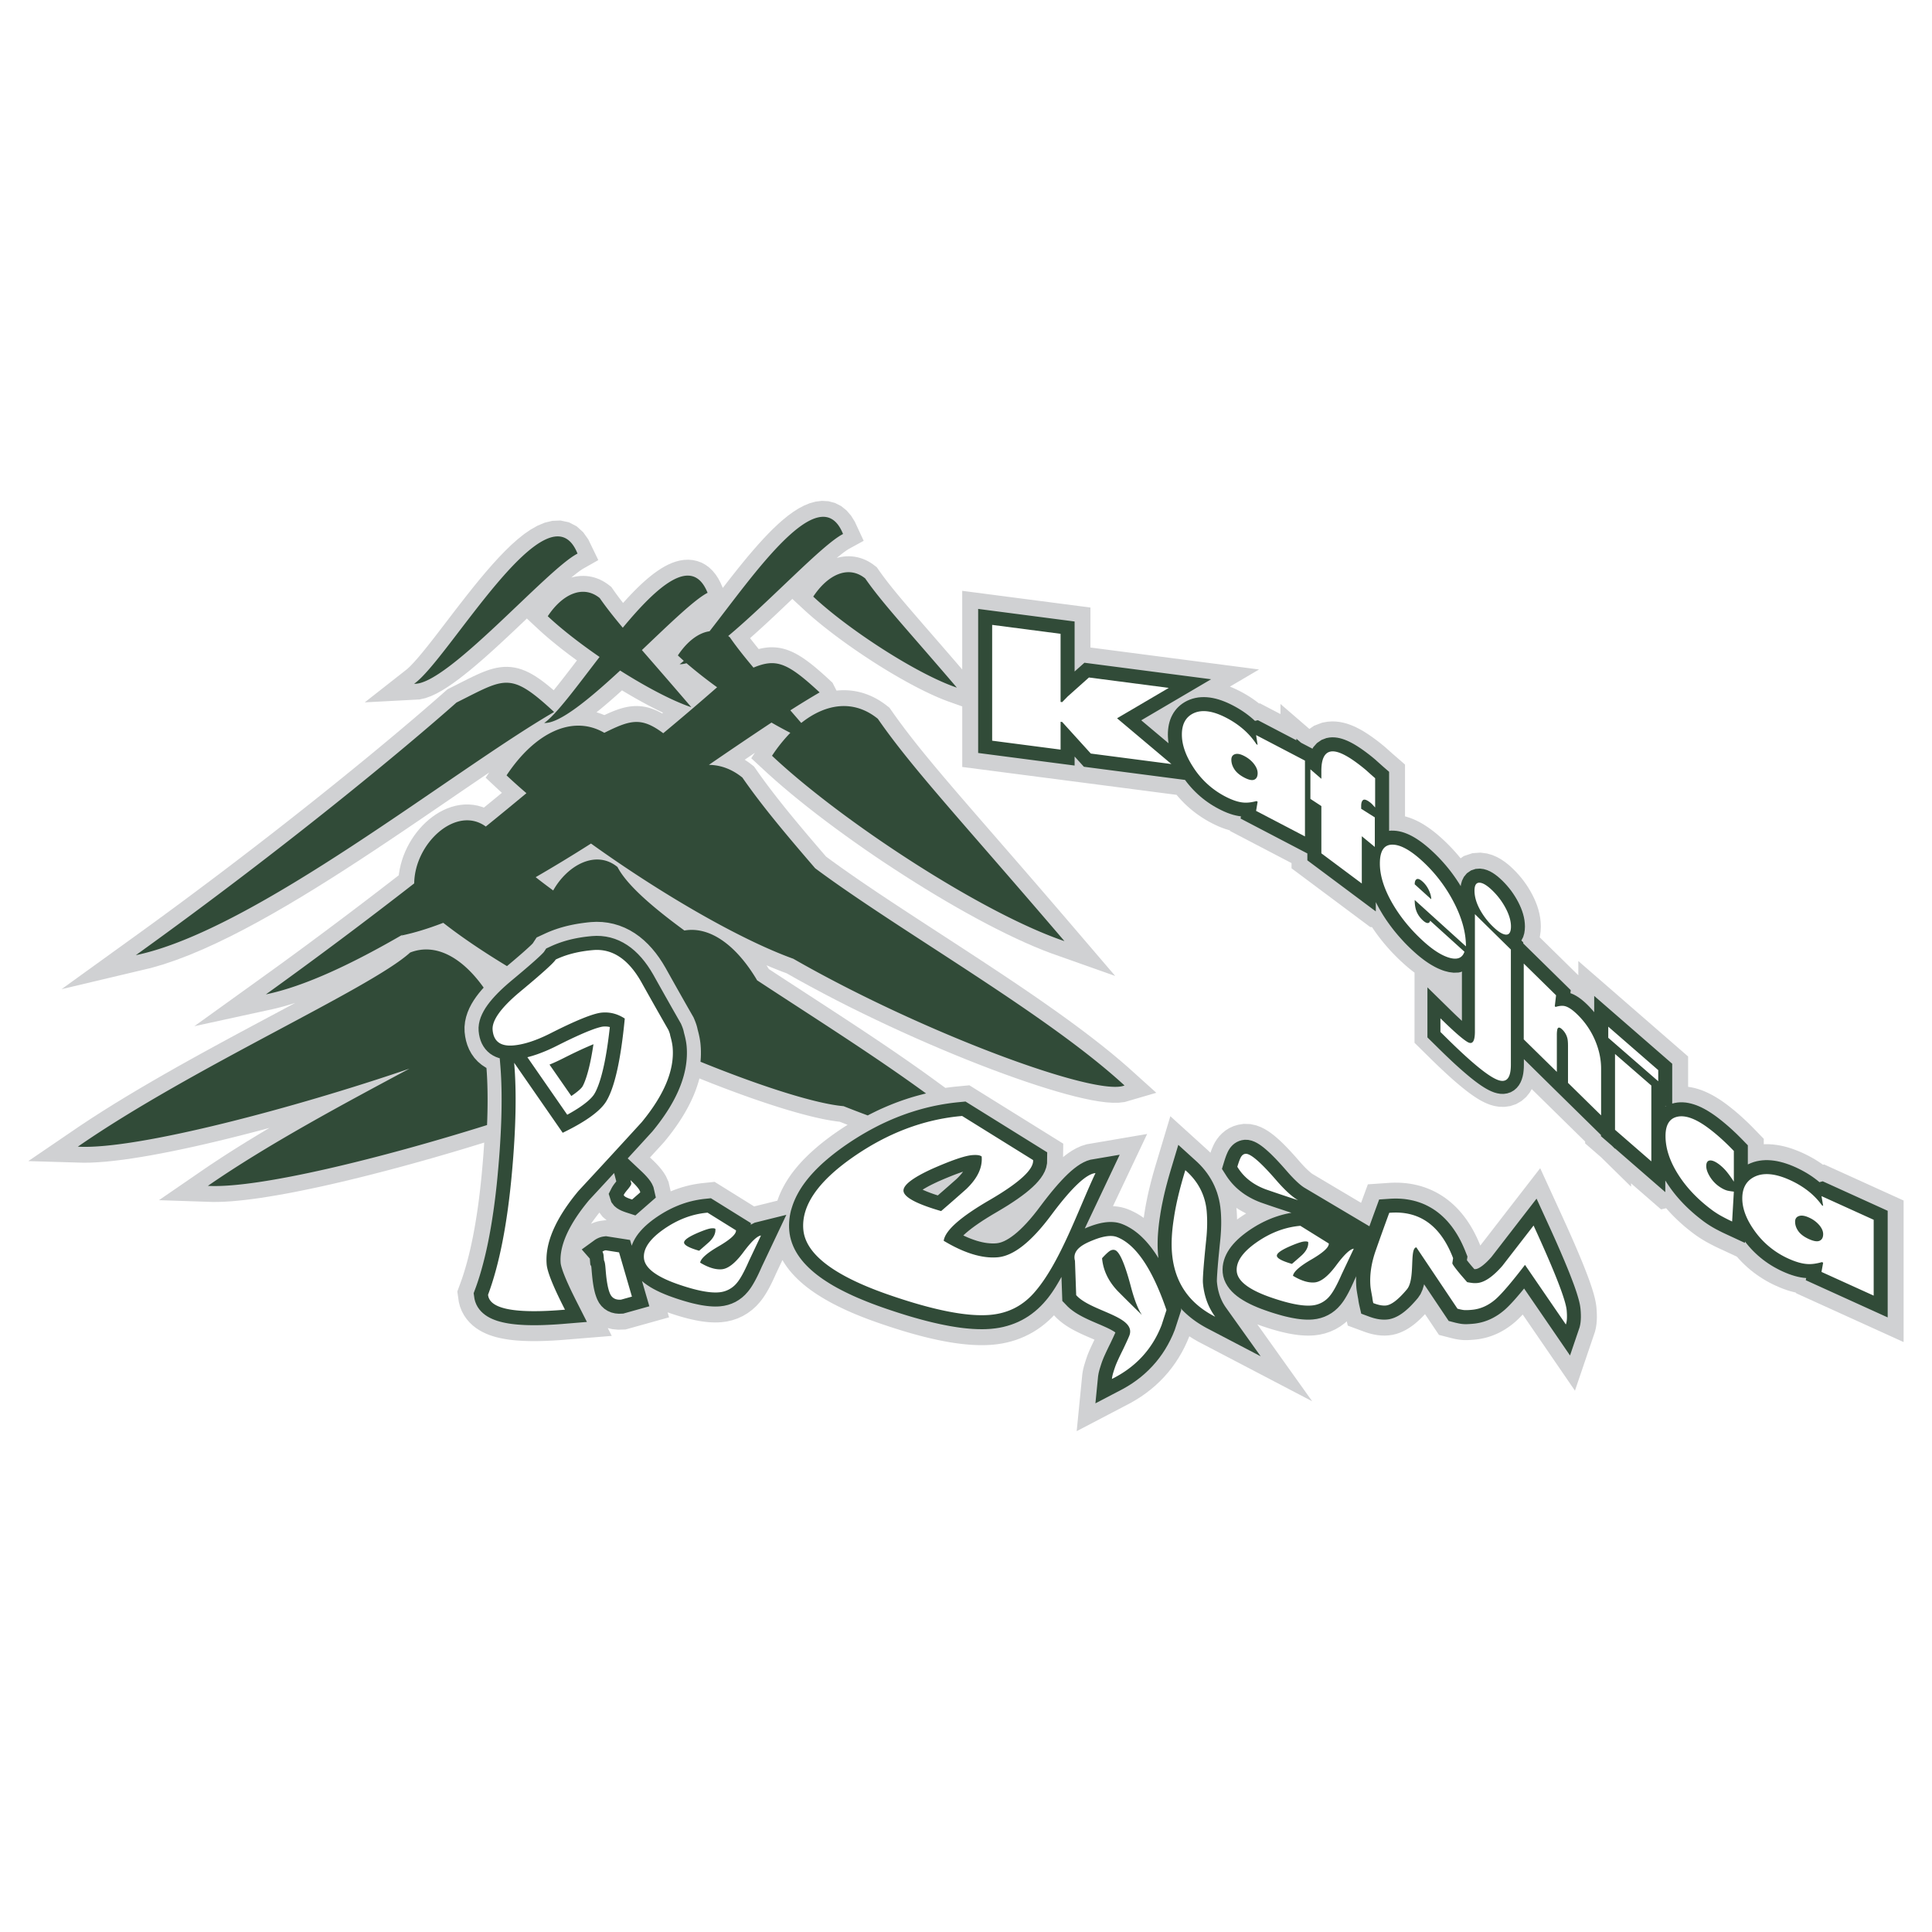
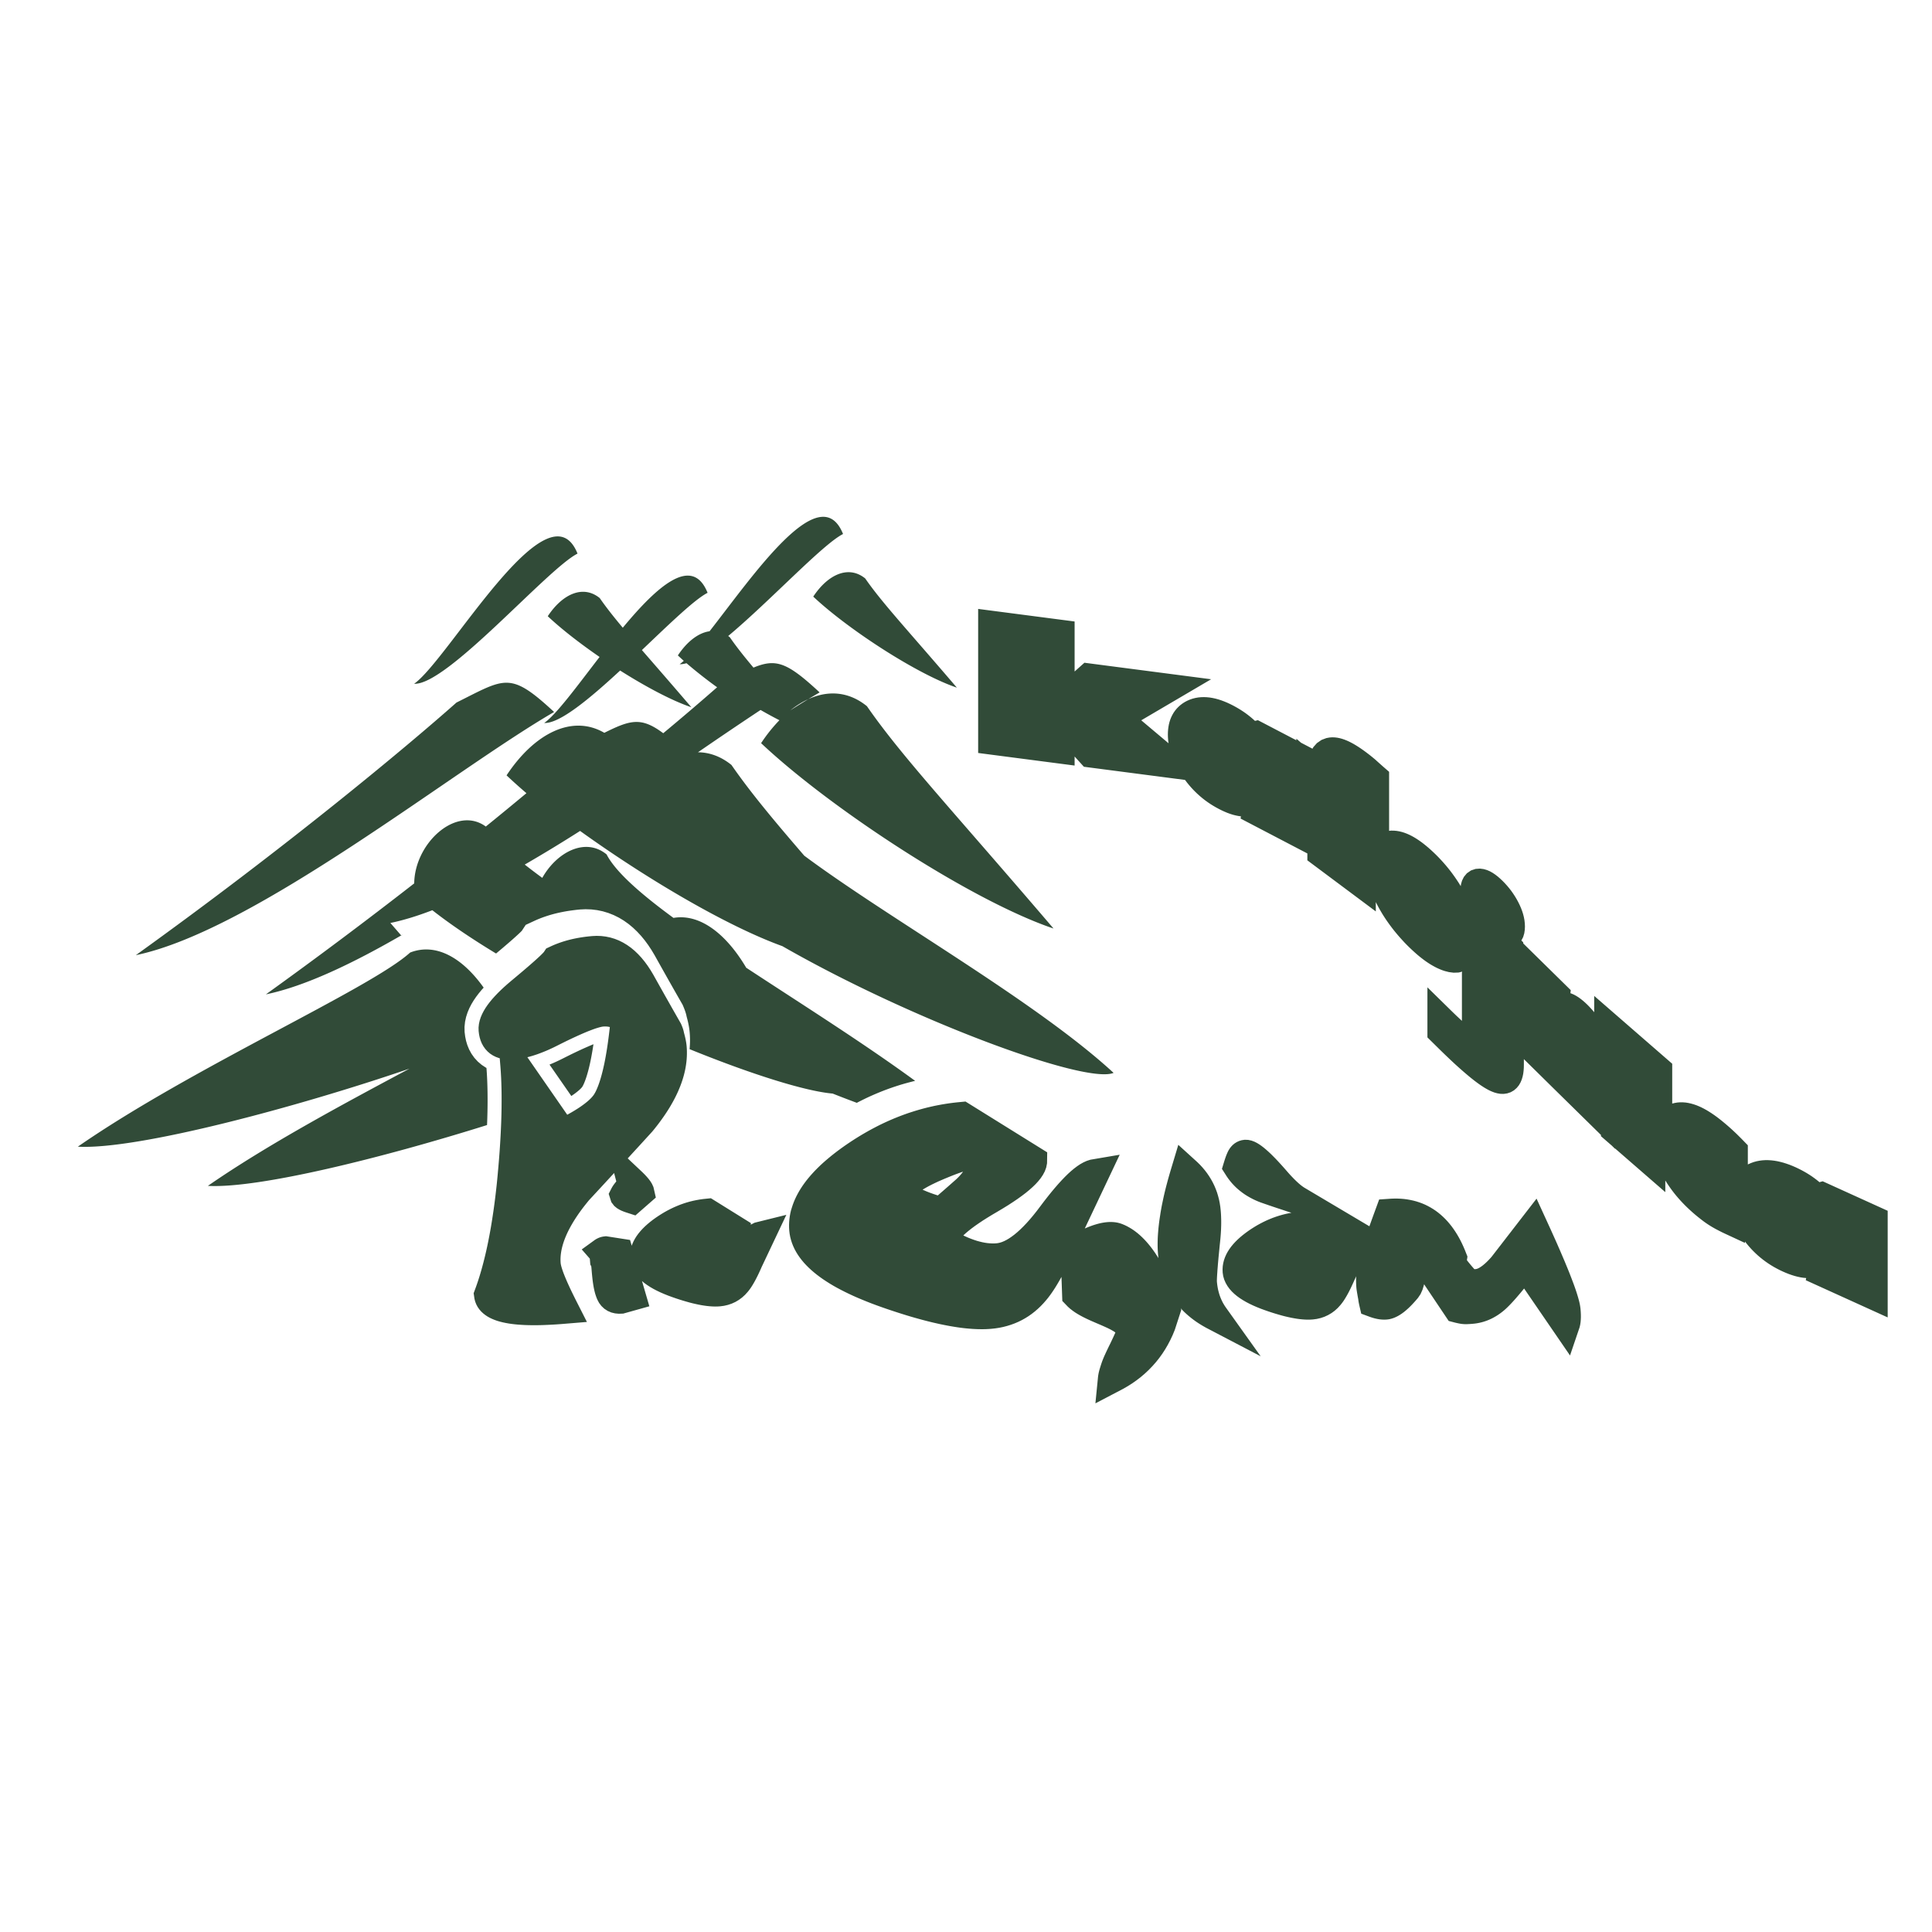
<svg xmlns="http://www.w3.org/2000/svg" width="2500" height="2500" viewBox="0 0 192.756 192.756">
  <g fill-rule="evenodd" clip-rule="evenodd">
-     <path fill="#fff" d="M0 0h192.756v192.756H0V0z" />
-     <path d="M96.003 70.479l-1.469-.521-.436-.168-.446-.183-.456-.199-.465-.214-.474-.227-.482-.24-.49-.253-.495-.264-.501-.274-.505-.285-.508-.294-.511-.303-.512-.31-.512-.317-.511-.324-.51-.33-.506-.334-.502-.338-.497-.341-.491-.344-.482-.345-.474-.346-.465-.347-.455-.346-.443-.345-.43-.343-.417-.341-.401-.338-.386-.333-.369-.33-1.346-1.243.024-.035v.001l-.41.39-.412.392-.417.395-.418.395-.42.395-.421.392-.422.389-.421.384-.42.379-.417.372-.066.058.017.022.135.175.137.177.142.18.147.185.15.187.132.163.09-.023.252-.056.256-.044.258-.032.263-.019.267-.003.268.012.268.028.267.044.265.06.263.075.256.089.254.102.251.115.248.127.246.139.245.149.245.161.247.171.248.182.252.193.257.205.263.217.268.229.277.241.285.255.294.267.511.472.4.789.235-.022.318-.017h.319l.32.014.318.03.319.045.317.062.315.077.312.093.309.109.306.125.302.14.297.156.292.17.287.186.282.2.438.341.461.658.328.458.339.462.349.468.361.474.374.483.386.492.4.501.416.513.431.526.447.541.464.555.481.572.5.589.519.608.538.628.559.648.581.672.602.695.625.72 1.246 1.434.768.884.721.83.748.86.775.893.801.926.83.96.857.995.889 1.032.918 1.07 4.805 5.613-6.389-2.262-.85-.326-.875-.36-.9-.392-.92-.422-.943-.451-.959-.479-.977-.503-.99-.528-1.002-.55-1.012-.571-1.02-.59-1.025-.608-1.028-.624-1.028-.638-1.028-.651-1.023-.662-1.026-.672-1.01-.68-.999-.686-.985-.691-.971-.694-.953-.695-.934-.695-.911-.694-.887-.691-.86-.686-.831-.68-.8-.673-.767-.664-.731-.653-1.679-1.551.363-.542-.084.057-.194.131-.194.131-.195.132-.198.134-.152.104.021.013.254.168.25.18.41.32.307.439.17.241.173.243.175.243.178.244.182.246.185.248.187.249.191.25.194.253.198.255.201.258.206.26.209.264.213.267.217.27.221.272.226.276.23.28.234.284.239.288.244.293.249.297.253.302.259.306.264.312.27.316.274.322.28.327.286.333.471.547.661.485.833.599.866.609.896.621.924.63.949.64.973.648.992.656 1.011.663 1.026.671 1.039.677 1.05.683 1.058.688 1.064.693 1.067.697 1.068.7 1.068.704 1.064.705 1.059.709 1.049.709 1.041.711 1.025.711 1.012.713.994.711.975.711.953.709.928.709.902.705.875.705.842.703.811.701 2.873 2.588-3.158.922-.604.07-.609.004-.643-.045-.686-.088-.738-.127-.789-.164-.842-.197-.893-.234-.943-.266-.988-.297-1.035-.328-1.074-.357-1.115-.387-1.148-.412-1.184-.439-1.209-.465-1.237-.488-1.258-.512-1.278-.533-1.293-.553-1.305-.572-1.313-.59-1.32-.607-1.321-.623-1.32-.637-1.315-.65-1.307-.662-1.295-.676-1.28-.684-1.262-.691-1.122-.635-.419-.154-.562-.221-.574-.232-.458-.195.016.023.213.338.015.023.213.139.519.34.522.342.525.342 1.06.689.534.348.536.348.538.35.539.352.541.352.541.352.542.355.542.354.543.357.541.355.541.357.541.357.54.359.538.359.536.359.534.359.531.361.528.359.525.361.522.361.519.361.514.361.51.359.506.361.501.361 1.485 1.082.194-.029.407-.053.408-.045 1.386-.133 9.366 5.824-.018 1.344.117-.1.373-.281.398-.264.432-.244.48-.217.553-.176 6.035-1.029-3.41 7.205.209.012.309.035.316.059.322.082.307.105.338.141.309.148.299.16.289.176.279.186.094.068.025-.186.041-.27.043-.271.049-.295.053-.299.059-.303.062-.309.066-.312.07-.318.076-.322.08-.328.082-.33.088-.334.092-.342.098-.348.1-.35.105-.355 1.465-4.877 3.785 3.434.217.213.062-.18.07-.186.08-.191.09-.199.139-.275.201-.314.229-.297.279-.289.334-.281.398-.25.432-.197.459-.137.549-.086.656.021.588.129.467.176.381.191.328.199.297.205.275.211.268.223.264.234.264.246.268.264.273.279.279.295.287.312.297.332.293.336.148.168.133.148.129.141.123.131.117.121.111.109.104.1.1.094.092.082.082.07.072.061.064.051.053.039.045.029.029.02 4.82 2.863.678-1.848 2.266-.154.383-.012.385.002.383.018.383.033.377.049.375.066.375.082.371.1.363.117.359.133.354.15.346.168.336.184.328.199.318.215.307.229.295.242.285.256.273.268.262.279.25.291.24.299.227.309.217.32.205.326.195.336.186.344.176.352.168.359.156.365.074.184.033-.043.486-.629.094-.121.195-.25.193-.252.195-.25.195-.254.195-.252.195-.25.195-.254.195-.254.197-.252.195-.254.197-.254 3.215-4.15 2.25 4.91.191.424.188.412.18.402.176.393.168.381.164.375.158.361.15.352.146.344.141.334.135.322.131.314.123.305.117.295.113.285.107.277.102.27.096.26.092.252.084.244.08.234.076.23.07.225.066.217.059.213.057.211.051.211.045.209.041.215.033.227.025.217.023.338.014.316.004.318-.012.324-.029.336-.053.355-.09.391-2.004 5.898-5.211-7.598-.018.02-.182.188-.18.18-.184.176-.191.174-.217.182-.221.172-.227.164-.23.154-.236.148-.246.139-.252.131-.252.117-.26.109-.266.1-.271.088-.273.076-.275.064-.279.055-.281.041-.256.027-.158.014-.135.01-.137.01-.125.006-.125.004-.135.002h-.135l-.158-.002-.193-.014-.195-.021-.176-.025-.164-.029-.158-.031-.164-.037-.16-.039-1.242-.32-1.391-2.072-.113.121-.199.205-.203.197-.211.193-.217.189-.223.176-.234.172-.254.168-.27.158-.289.146-.314.135-.348.117-.381.092-.387.053-.383.02-.359-.012-.342-.035-.326-.055-.312-.068-.305-.086-.291-.094-1.744-.646-.1-.43-.186.17-.451.334-.486.287-.518.238-.535.18-.541.125-.516.068-.354.021-.326.004-.324-.01-.318-.021-.324-.031-.324-.045-.32-.053-.328-.061-.33-.072-.334-.078-.34-.088-.346-.096-.355-.104-.359-.113-.367-.121-.385-.133-.256-.094 5.473 7.672-11.342-5.932-.307-.174-.301-.178-.293-.188-.016-.01-.217.523-.256.551-.281.537-.305.521-.328.506-.352.488-.375.473-.396.451-.418.432-.438.412-.461.393-.479.371-.496.35-.516.328-.531.309-5.389 2.82.555-5.623.025-.186.031-.184.035-.176.041-.17.043-.164.047-.162.047-.154.041-.131.037-.111.033-.102.033-.104.035-.098.029-.09.035-.092.037-.102.082-.201.086-.203.094-.213.102-.223.109-.23.117-.242.082-.168-.244-.105-.25-.107-.26-.111-.271-.119-.279-.127-.285-.137-.293-.146-.299-.158-.307-.176-.311-.195-.314-.219-.32-.248-.322-.287-.287-.297-.199.209-.344.328-.361.311-.373.293-.391.273-.402.254-.414.229-.426.209-.439.188-.445.164-.453.141-.461.117-.465.096-.475.074-.461.049-.311.023-.303.014-.307.008h-.307l-.311-.006-.314-.012-.318-.018-.322-.025-.326-.031-.328-.035-.335-.043-.338-.047-.341-.053-.347-.059-.352-.064-.355-.07-.36-.074-.367-.082-.37-.084-.376-.092-.381-.096-.387-.102-.392-.107-.397-.111-.402-.117-.404-.122-.415-.129-.419-.133-.425-.137-.431-.145-.436-.146-.449-.156-.524-.189-.513-.191-.498-.195-.485-.197-.474-.199-.461-.205-.447-.209-.435-.211-.422-.215-.412-.221-.398-.225-.386-.23-.374-.234-.365-.242-.351-.248-.339-.254-.327-.262-.317-.273-.304-.281-.29-.289-.277-.301-.266-.314-.248-.326-.232-.338-.212-.344-.639 1.352-.075.168-.095.211-.096.205-.094.199-.093.191-.095.188-.097.188-.096.178-.096.17-.1.172-.104.172-.106.164-.11.166-.12.166-.125.164-.146.178-.328.361-.411.373-.452.334-.486.289-.516.236-.536.18-.541.125-.515.066-.355.023-.326.004-.323-.01-.32-.021-.323-.033-.324-.043-.322-.053-.326-.061-.331-.072-.335-.078-.341-.088-.346-.096-.353-.104-.361-.113-.366-.121-.332-.113.145.496-4.336 1.211-.742.023-.579-.055-.458-.111.398.785-4.902.4-.476.035-.466.029-.451.021-.438.018-.43.012-.417.006h-.405l-.395-.008-.387-.012-.377-.021-.367-.025-.358-.035-.353-.041-.345-.053-.339-.061-.333-.07-.333-.082-.331-.098-.327-.113-.327-.133-.33-.156-.328-.184-.328-.215-.321-.252-.313-.295-.294-.34-.266-.383-.224-.42-.177-.447-.12-.461-.15-1.045.358-.975.09-.256.09-.264.088-.273.087-.277.085-.285.084-.293.083-.301.083-.307.079-.312.079-.32.077-.328.076-.334.073-.34.073-.348.071-.355.07-.363.067-.367.066-.373.064-.383.063-.389.061-.395.059-.4.057-.41.056-.414.053-.422.052-.428.049-.436.049-.441.046-.447.044-.453.043-.465.036-.4.033-.396.032-.391.029-.385.028-.381.026-.375.024-.371v-.006l-.239.074-1 .307-1.008.305-1.015.303-1.019.297-1.021.295-1.023.289-1.023.283-1.02.279-1.017.271-1.012.264-1.004.258-.996.25-.985.24-.974.232-.959.222-.945.211-.929.199-.91.189-.891.178-.869.164-.847.15-.822.137-.797.125-.771.107-.742.092-.713.076-.684.061-.652.041-.623.021-.591.004-5.348-.178 4.543-3.121.581-.393.589-.391.597-.391.604-.391.612-.389.618-.387.624-.387.63-.385.635-.383.639-.383.356-.211-.627.17-1.189.312-1.18.303-1.167.291-1.154.279-1.136.268-1.116.252-1.094.238-1.069.221-1.042.205-1.012.189-.98.168-.945.15-.909.129-.87.107-.831.086-.788.061-.747.037-.704.01-5.504-.162 5.136-3.5 1.14-.752 1.169-.75 1.192-.746 1.214-.74 1.231-.734 1.245-.73 1.255-.723 1.262-.717 1.265-.707 1.264-.699 1.26-.689 1.252-.68 1.24-.67 1.224-.656 1.205-.645 2.326-1.242.758-.406-.184.059-.414.127-.411.121-.408.111-.405.104-.401.096-7.849 1.709 6.706-4.824.499-.361.499-.357.495-.359.493-.357.49-.357.487-.357.485-.356.482-.354.48-.354.477-.353.475-.352.472-.35.468-.35.467-.349.464-.347.461-.346.458-.345.456-.343.452-.342.45-.341.446-.339.443-.338.44-.335.437-.335.434-.333.432-.332.428-.329.425-.328.421-.326.275-.213.015-.145.077-.463.103-.454.126-.444.149-.434.172-.423.191-.411.212-.4.229-.385.248-.372.264-.357.281-.341.295-.324.312-.307.325-.289.34-.269.354-.248.368-.226.381-.201.395-.176.408-.146.421-.116.432-.082.441-.044.449-.004.453.039.452.084.448.13.147.06.258-.211.262-.214.259-.211.256-.21.253-.208.251-.207.259-.214-.026-.023-.124-.113-.123-.113-.121-.112-.12-.112-1.106-1.036.352-.517-.487.329-1.278.869-1.311.894-1.339.916-1.366.933-1.388.945-1.407.953-1.423.957-1.436.957-1.445.952-1.452.942-1.456.93-1.456.911-1.453.89-1.448.863-1.439.833-1.428.798-1.414.76-1.397.716-1.378.669-1.355.617-1.332.561-1.306.5-1.279.436-1.25.365L6.14 98.69l7.873-5.679 1.373-.997 1.353-.992 1.334-.983 1.313-.977 1.292-.967 1.271-.957 1.248-.947 1.225-.936 1.201-.923 1.176-.909 1.15-.896 1.125-.881 1.097-.865 1.07-.848 1.041-.831 1.013-.812.982-.793.952-.773.92-.751.889-.73.856-.707.822-.684.788-.659.754-.634.718-.607.681-.581.644-.552.606-.523.568-.494.528-.463.645-.57.627-.314.417-.211.398-.201.38-.191.366-.183.354-.172.344-.161.337-.151.333-.139.332-.127.333-.113.337-.097.344-.079.351-.058.358-.034.363-.006.366.022.366.053.363.082.355.111.349.136.342.16.338.182.335.203.335.223.339.244.346.265.354.286.365.308.066.058.02-.023.17-.21.174-.217.178-.224.182-.229.184-.236.188-.241.19-.246.193-.25.196-.255.199-.259.404-.528.042-.056-.143-.104-.183-.135-.181-.134-.178-.133-.178-.134-.177-.134-.174-.133-.172-.133-.172-.134-.17-.135-.167-.133-.164-.132-.163-.132-.162-.133-.158-.13-.156-.13-.156-.131-.152-.131-.148-.128-.147-.128-.145-.129-.142-.128-.139-.126-.136-.125-1.125-1.049.02-.029-.1.095-.609.579-.616.583-.622.584-.624.58-.623.573-.622.562-.618.547-.61.527-.603.506-.593.479-.582.451-.57.417-.559.381-.549.343-.543.301-.543.254-.558.202-.59.134-5.467.289 4.229-3.32.293-.273.356-.372.405-.455.444-.527.478-.589.506-.641.531-.685.553-.72.572-.748.588-.768.602-.779.613-.785.621-.782.628-.772.633-.755.637-.732.637-.702.639-.665.643-.628.642-.572.647-.517.658-.454.678-.384.714-.299.767-.188.822-.031.837.179.775.403.647.588.509.715.998 2.065-1.546.875-.262.174-.324.239-.374.296-.192.16.146-.041.266-.058.269-.04.273-.024.276-.005.277.013.276.033.276.051.273.072.268.091.262.109.255.127.249.145.241.161.389.298.257.369.116.163.119.165.121.164.125.168.128.17.131.171.133.173.045.057.08-.09.335-.368.335-.357.335-.347.335-.334.336-.323.336-.309.337-.295.338-.279.34-.263.343-.246.348-.228.353-.208.361-.186.371-.163.385-.135.399-.103.416-.064.432-.018.442.037.441.098.435.16.405.223.37.276.33.319.291.355.255.386.223.414.242.547.087-.113.476-.614.483-.616.488-.614.492-.607.495-.599.498-.585.5-.57.5-.551.5-.528.5-.502.502-.475.503-.443.506-.409.512-.372.522-.331.538-.285.562-.231.593-.164.629-.077.656.038.655.173.613.313.536.431.448.519.368.587.893 1.924-1.464.801-.153.095-.187.126-.214.156-.238.184-.259.207-.174.145.148-.042.266-.058.269-.041.273-.024.276-.005.278.013.276.033.276.051.273.072.268.09.263.109.255.126.249.145.24.161.389.297.297.424.157.219.162.221.167.224.173.228.18.232.187.237.192.242.201.248.208.255.218.263.226.271.234.278.244.288.253.297.263.307.273.317.284.33.295.34.305.354.318.366.33.38.342.393.354.408.367.423.38.438.395.456.408.472.422.489.437.508.25.291v-7.848l12.793 1.667v3.989l16.824 2.191-2.908 1.709.016.006.342.143.34.157.34.17.309.167.299.172.293.18.289.19.283.198.275.206.125.099.08-.02 2.051 1.071v-1.007l2.887 2.493.467-.323.805-.303.541-.098.438-.029.41.013.385.047.359.073.334.091.314.107.305.121.291.132.281.142.277.151.273.163.273.172.271.181.271.19.27.196.143.107.131.101.131.101.129.103.127.102.125.102.123.102.156.131.146.134.104.092.104.093.105.094.107.096.107.094.104.091 1.133.984v5.169l.111.027.344.109.328.123.318.141.307.152.299.166.289.177.283.188.279.197.275.208.271.218.27.228.271.239.289.269.283.273.275.279.27.284.264.292.258.296.248.301.014.016.324-.224.861-.286.795-.056.656.087.543.158.459.201.398.222.35.237.318.245.299.258.287.272.277.283.262.29.252.299.24.311.227.319.213.326.201.336.191.349.178.36.162.369.145.38.123.39.102.402.076.411.049.424.018.438-.021.483-.078.537-.018.059 3.855 3.789v-1.421l10.955 9.525v3.027l.326.051.357.078.346.1.34.115.326.133.316.143.309.156.305.168.301.182.297.189.293.201.287.209.193.146.182.141.182.145.186.15.182.152.18.154.182.156.182.162.182.166.18.166.182.17.182.174.18.178.178.176.18.184 1.012 1.043v.545l.125-.008.393.002.391.025.383.047.377.064.371.082.367.098.365.115.357.129.357.141.357.154.326.154.316.16.311.168.307.178.299.186.293.193.215.154.115-.031 7.926 3.6v14.121l-10.695-4.857-.084-.088-.16-.035-.363-.096-.357-.109-.357-.127-.35-.141-.35-.152-.346-.162-.34-.174-.332-.184-.324-.195-.318-.205-.311-.215-.305-.227-.295-.234-.287-.246-.279-.256-.271-.264-.26-.273-.252-.281-1.869-.867-.154-.074-.148-.072-.148-.076-.152-.076-.154-.08-.154-.082-.156-.084-.17-.094-.176-.104-.172-.104-.172-.107-.168-.109-.166-.113-.168-.117-.162-.119-.299-.227-.299-.238-.291-.238-.283-.246-.275-.248-.271-.254-.266-.26-.256-.262-.25-.268-.242-.273-.033-.039-.512.115-2.99-2.6v.336l-2.982-2.93-1.598-1.389v-.182l-4.691-4.609-.639-.627-.203.35-.352.436-.457.398-.545.314-.588.197-.574.08-.529-.012-.475-.078-.424-.119-.344-.135-.188-.084-.164-.08-.16-.082-.16-.09-.154-.09-.154-.096-.154-.098-.15-.102-.154-.105-.156-.111-.156-.113-.158-.119-.16-.123-.162-.129-.166-.131-.166-.137-.17-.141-.172-.145-.178-.152-.178-.154-.182-.16-.186-.166-.189-.17-.191-.176-.193-.178-.199-.186-.203-.191-.205-.195-.209-.199-.213-.207-.217-.209-.217-.215-1.539-1.516V97.04l-.041-.029-.213-.162-.211-.168-.209-.174-.211-.18-.207-.186-.268-.245-.264-.251-.256-.253-.25-.256-.246-.26-.24-.267-.234-.268-.229-.27-.223-.274-.217-.279-.213-.283-.205-.285-.199-.289-.105-.159-.178-.009-7.854-5.861v-.521l-6.096-3.184-.07-.086-.127-.034-.352-.112-.344-.126-.34-.142-.336-.155-.332-.167-.326-.176-.32-.188-.316-.198-.305-.207-.301-.217-.293-.228-.285-.237-.275-.246-.268-.253-.26-.265-.254-.273-.24-.28-.029-.035-9.445-1.23-11.939-1.552v-6.041zm-29.855.626l-.051-.024-.229-.11-.231-.113-.232-.116-.234-.118-.237-.123-.238-.125-.239-.127-.239-.129-.242-.132-.242-.135-.243-.136-.245-.14-.246-.142-.246-.144-.246-.145L62.26 69l-.203-.123-.27.243-.287.258-.287.253-.286.25-.285.246-.282.241-.281.235-.279.23-.277.224-.01.009.398.127.389.152.009-.004.231-.108.229-.103.228-.098.226-.092.224-.086.225-.08.227-.074.229-.066.231-.058.235-.049.238-.039.242-.028.245-.015.246-.003.249.01.25.024.248.038.247.052.245.065.241.078.237.089.234.101.231.111.231.121.081.047.088-.073h.001zm3.632 36.491l-.021.086-.087.305-.096.305-.104.305-.112.303-.12.297-.127.299-.137.299-.144.297-.151.295-.158.293-.166.295-.173.293-.18.291-.186.289-.194.291-.201.289-.207.289-.215.289-.222.289-.228.287-.274.336-.252.279-.396.432-.196.213-.197.217-.197.215-.19.207.348.328.263.262.25.27.243.285.243.324.249.402.254.561.217.949.013-.006.365-.145.371-.133.372-.121.375-.105.379-.096.383-.08.383-.066.388-.055 1.354-.141 3.942 2.451 2.32-.576.034-.102.126-.34.141-.334.155-.332.167-.322.179-.318.19-.311.203-.311.214-.303.223-.295.234-.291.243-.289.255-.285.263-.279.272-.273.283-.275.294-.271.301-.266.31-.266.32-.262.331-.262.339-.258.347-.256.36-.256.364-.25.362-.242.364-.234.131-.082-.062-.025-.154-.059-.154-.061-.154-.061-.155-.061-.105-.041-.065-.006-.316-.039-.326-.049-.337-.055-.349-.064-.359-.072-.371-.08-.382-.088-.394-.094-.404-.102-.415-.109-.427-.117-.437-.123-.447-.129-.457-.137-.467-.145-.476-.15-.485-.156-.494-.164-.503-.168-.511-.176-.519-.18-.526-.188-.534-.193-.541-.199-.547-.203-.554-.209-.56-.215-.566-.219-.571-.227-.576-.229-.086-.035zm-10.821 14.508l.143-.066.26-.098.264-.078.269-.055.577-.076.055.008-.398-.332-.329-.427-.163.203-.17.221-.162.215-.154.211-.148.211-.044.063zm64.396-1.594l.01.09.02.225.014.205.01.205.008.203.004.207.002.023.223-.158.338-.227.336-.215.008-.004-.078-.037-.314-.166-.305-.178-.276-.173zm-64.2-10.877l-.14.143-.161.152-.186.16-.207.164-.23.172-.251.176-1.402.922-4.182-6.031 1.92-.781.265-.113.27-.121.273-.129.272-.133.481-.242.452-.223.429-.207.407-.193.387-.178.364-.162.341-.146.314-.131 2.614-1.035-.437 2.914-.049.303-.049.293-.051.285-.051.275-.052.268-.054.258-.055.25-.056.242-.057.23-.057.223-.058.213-.06.207-.06.193-.06.186-.062.178-.061.166-.061.156-.062.148-.061.137-.06.125-.06.117-.057.105-.05.084-.082.123-.096.123-.112.134zm-.854-2.16l.05-.156.051-.166.052-.18.052-.189.051-.199.052-.209.051-.221.051-.232.05-.24.049-.246.048-.26.048-.27.046-.279.023-.143-.027.012-.319.137-.345.154-.369.17-.392.186-.416.199-.438.217-.483.244-.292.143-.3.141-.298.135-.182.078 1.935 2.791.147-.102.185-.139.157-.125.131-.111.106-.1.078-.082.052-.059.027-.035.019-.029.01-.016.031-.057.036-.068.041-.086.043-.098.045-.107.047-.121.049-.135.048-.147z" fill="#d0d1d3" />
-     <path d="M92.208 118.768l.266.111.299.117.331.119.362.121.099.031.175-.152.175-.152.169-.146.164-.143.159-.141.154-.133.288-.254.135-.119.13-.115.124-.109.118-.104.089-.082.162-.158.152-.162.137-.156.122-.154.065-.088-.187.061-.234.084-.252.092-.268.102-.283.113-.298.121-.313.129-.329.141-.331.145-.327.154-.309.15-.282.145-.255.141-.227.131-.142.088.162.072zm59.829-13.098v.574l-.006.297-.023.299-.037.293-.061.287-.086.287-.119.285-.162.281-.219.27-.275.24-.324.188-.352.117-.352.051-.334-.008-.312-.053-.291-.082-.258-.1-.139-.062-.131-.062-.129-.068-.129-.072-.131-.076-.133-.082-.133-.086-.135-.088-.139-.096-.141-.1-.143-.105-.146-.109-.148-.113-.152-.121-.156-.123-.156-.129-.162-.135-.164-.139-.17-.145-.172-.15-.176-.154-.18-.16-.184-.166-.186-.168-.189-.176-.195-.182-.197-.186-.201-.191-.205-.195-.209-.203-.213-.207-.215-.211-1.152-1.135v-4.994l2.447 2.4.23.223.219.211.211.197.197.186.137.125V97.02h.021v-.076l-.354.086-.496.016-.471-.061-.434-.111-.217-.074-.191-.074-.191-.082-.189-.088-.188-.096-.188-.104-.188-.109-.188-.117-.184-.121-.188-.13-.186-.136-.186-.143-.188-.148-.188-.155-.188-.162-.188-.168-.248-.227-.242-.231-.236-.234-.23-.236-.22-.239-.221-.244-.215-.246-.209-.249-.205-.251-.197-.255-.193-.258-.188-.26-.184-.264-.176-.267-.172-.27-.164-.274-.178-.306-.166-.306-.156-.304-.021-.044v.932l-6.83-5.098v-.686l-6.662-3.481.035-.22-.246-.035-.281-.057-.281-.071-.279-.089-.281-.103-.281-.118-.283-.131-.287-.145-.281-.152-.277-.162-.271-.17-.264-.179-.258-.186-.25-.195-.244-.203-.238-.211-.229-.218-.225-.227-.217-.235-.209-.242-.203-.249-.193-.256-10.09-1.314-.926-1.022v.901l-9.623-1.254V60.752l9.623 1.254v4.99l.979-.874 12.641 1.647-6.971 4.096 2.725 2.293-.018-.11-.027-.254-.018-.255-.006-.253.006-.256.018-.255.033-.252.045-.248.062-.246.078-.244.096-.238.113-.229.129-.221.15-.212.164-.199.182-.185.193-.169.205-.154.217-.137.234-.125.268-.116.273-.094.281-.071.287-.05.287-.027.289-.007.289.012.289.03.287.048.287.063.287.079.289.094.287.108.289.12.289.134.293.147.27.146.26.15.256.156.25.164.244.17.236.177.23.183.225.19.219.198.006.004.289-.071 3.84 2.006V73.7l.467.403 1.137.594.09-.156.357-.403.459-.317.486-.183.314-.057.268-.019.262.009.252.031.244.049.236.065.232.079.23.092.23.104.227.115.23.126.232.138.236.149.24.159.244.171.248.18.127.097.123.093.121.093.119.094.117.094.115.094.113.094.127.107.127.116.107.096.107.096.109.097.109.098.109.097.107.095.592.514v5.891l.18-.024.309.004.266.024.26.044.258.062.252.079.246.093.244.107.24.12.24.133.238.145.236.157.238.168.238.18.238.192.242.203.242.215.264.245.258.249.252.255.244.259.24.265.234.27.227.274.223.28.215.286.209.29.203.295.197.3.189.305.025.041.027-.199.102-.352.184-.371.299-.361.412-.284.457-.152.436-.031.377.05.33.097.295.128.27.152.254.171.244.188.24.208.24.226.232.238.221.245.211.252.203.26.189.269.18.275.17.283.16.292.146.298.131.299.115.301.096.303.078.307.057.307.035.311.014.315-.016.335-.051.346-.109.369-.18.35.188.184v.109l4.738 4.658-.035.305.068.021.262.111.244.131.232.146.225.162.219.176.217.189.215.203.174.176.164.176.162.178.156.184.037.047v-1.629l7.783 6.768v3.973l.264-.064.271-.043.273-.02.271.004.271.021.266.043.264.059.26.074.26.088.256.104.256.115.252.129.256.141.254.154.256.164.258.176.258.186.172.131.168.131.168.133.168.139.17.141.168.143.168.146.17.15.17.154.168.156.17.16.17.162.168.168.17.168.17.172.561.578v1.91l.043-.021.27-.119.279-.1.283-.078.291-.057.293-.037.295-.018.297.002.299.02.299.035.299.051.299.068.303.08.303.096.305.107.309.123.311.135.283.135.277.139.271.148.266.152.26.162.252.166.244.174.242.182.234.191.037.033.328-.088 6.48 2.943v10.637l-8.172-3.711.039-.217-.271-.025-.291-.045-.293-.062-.291-.076-.295-.092-.299-.105-.299-.119-.305-.133-.299-.141-.293-.152-.287-.158-.281-.168-.273-.176-.268-.186-.26-.193-.254-.203-.246-.209-.24-.221-.232-.227-.225-.234-.217-.244-.209-.25-.176-.225-.008.139-2-.928-.139-.066-.139-.066-.137-.07-.141-.07-.141-.074-.143-.074-.145-.078-.148-.084-.152-.088-.148-.09-.146-.092-.146-.094-.143-.098-.143-.1-.139-.102-.275-.211-.273-.217-.266-.219-.258-.223-.252-.227-.246-.23-.24-.234-.232-.238-.225-.24-.219-.246-.213-.248-.205-.254-.197-.256-.191-.262-.184-.264-.178-.268-.137-.219v1.164l-5.012-4.357v.035l-.32-.314-1.088-.945v-.123l-4.691-4.609-2.998-2.956zM13.55 95.298C28.529 84.537 40.499 74.57 45.542 70.094c4.875-2.43 5.326-3.153 9.742.941-10.136 5.87-29.869 21.805-41.734 24.263zm44.439 13.259l.058-.066.035-.045.026-.037.014-.025.034-.061.038-.074.042-.09.045-.102.047-.113.047-.123.051-.139.052-.15.051-.158.052-.17.052-.182.053-.191.052-.201.052-.213.052-.223.051-.234.05-.242.049-.248.048-.262.048-.27.047-.281.046-.289.028-.184-.042.016-.293.123-.322.139-.347.154-.371.17-.394.186-.417.201-.44.219-.483.242-.29.143-.297.139-.295.133-.292.125-.101.041L57 109.348l.09-.061.214-.148.189-.143.162-.129.137-.117.111-.105.086-.088zM40.038 93.342l.146-.104c-4.99 2.891-9.749 5.162-13.656 5.971a481.95 481.95 0 0 0 14.798-11.073c.045-4.021 4.204-7.82 7.143-5.672a391.06 391.06 0 0 0 4.053-3.328 55.24 55.24 0 0 1-1.983-1.778c2.793-4.219 6.561-6.102 9.755-4.245 2.595-1.293 3.68-1.604 5.878.041a269.873 269.873 0 0 0 5.374-4.585 46.551 46.551 0 0 1-3.055-2.401c-.251.074-.48.108-.684.098a4.57 4.57 0 0 0 .415-.334 28.157 28.157 0 0 1-.591-.54c.917-1.384 2.045-2.255 3.162-2.411 4.399-5.616 11.033-15.381 13.318-9.703-2.036 1.026-7.27 6.675-11.459 10.177.054.039.109.08.163.124.649.937 1.399 1.886 2.359 3.029 2.265-.938 3.375-.519 6.601 2.473a80.154 80.154 0 0 0-2.923 1.791l1.089 1.257c2.497-1.984 5.276-2.334 7.641-.416 3.462 5 8.337 10.158 18.618 22.183-8.145-2.746-22.219-11.936-29.176-18.494a15.641 15.641 0 0 1 1.827-2.288 44.415 44.415 0 0 1-1.88-1.023 437.678 437.678 0 0 0-6.244 4.22c1.154.011 2.29.414 3.342 1.268 1.83 2.643 4.054 5.331 7.263 9.051 8.487 6.314 23.075 14.499 30.86 21.667-2.764 1.172-20.127-5.238-33.042-12.641-5.527-1.994-13.493-6.687-20.185-11.496a151.186 151.186 0 0 1-5.522 3.356c.55.433 1.135.875 1.749 1.327 1.427-2.544 4.283-4.093 6.417-2.341.9 1.742 3.362 3.907 6.673 6.335 2.596-.446 5.225 1.534 7.257 4.97 5.481 3.602 11.66 7.49 16.853 11.287l-.253.061-.394.102-.393.107-.393.115-.39.123-.389.129-.387.135-.388.143-.385.15-.382.156-.38.162-.38.168-.377.176-.375.184-.375.188-.177.094c-.784-.291-1.588-.6-2.41-.924-2.738-.236-8.125-1.932-14.275-4.432l.013-.129.02-.307.01-.309v-.311l-.011-.307-.021-.305-.022-.217-.03-.221-.036-.217-.042-.211-.046-.213-.053-.217-.056-.215-.014-.047-.027-.133-.05-.193-.053-.172-.053-.152-.053-.143-.055-.137-.113-.268-.254-.443-.171-.299-.17-.297-.339-.596-.169-.299-.169-.299-.168-.297-.168-.297-.168-.299-.336-.598-.334-.596-.167-.299-.187-.334-.3-.502-.328-.497-.346-.472-.368-.448-.391-.423-.416-.397-.441-.367-.468-.334-.494-.298-.518-.257-.54-.214-.557-.167-.567-.118-.576-.069-.577-.02-.536.024-.358.035-.316.039-.31.042-.308.047-.304.053-.3.059-.298.064-.298.071-.294.078-.291.084-.286.091-.284.097-.281.104-.277.111-.273.119-.956.443-.387.59-.031.033-.096.096-.127.122-.158.147-.188.172-.215.193-.24.212-.266.231-.294.252-.316.271-.342.288-.297.25c-2.364-1.432-4.528-2.887-6.358-4.319-1.475.567-2.879 1.002-4.187 1.272zm8.556 18.904c-10.443 3.277-22.793 6.35-27.852 6.068 5.931-4.111 13.578-8.205 20.113-11.695-11.155 3.82-27.149 8.115-33.09 7.785 11.416-7.914 29.186-15.76 33.154-19.369 2.545-.992 5.193.485 7.336 3.5l-.207.232-.28.338-.264.348-.245.359-.225.373-.204.395-.179.422-.147.453-.106.484-.054.516.009.5.058.463.086.424.129.428.178.434.234.428.291.41.345.375.387.328.421.277.051.025.018.234.018.26.015.266.014.27.012.275.01.281.009.285.007.291.005.293.003.301.002.305v.309l-.002.314-.004.32-.005.324-.008.33-.009.334-.011.338-.014.342.001.027zm46.873-43.64c-5.049-5.905-7.443-8.439-9.145-10.895-1.644-1.333-3.695-.436-5.184 1.812 3.418 3.223 10.329 7.734 14.329 9.083zm-41.173 3.525c1.214-.841 3.261-3.648 5.525-6.587-1.999-1.376-3.846-2.817-5.169-4.064 1.489-2.249 3.54-3.146 5.184-1.812.636.918 1.369 1.848 2.301 2.96 3.453-4.163 6.932-7.285 8.461-3.483-1.276.643-3.809 3.103-6.553 5.712 1.3 1.499 2.902 3.329 4.934 5.706-1.93-.651-4.54-2.039-7.107-3.663-3.062 2.831-6.052 5.316-7.576 5.231zM41.317 68.22c3.409-2.363 13.39-20.228 16.303-12.987-3.014 1.519-13.034 13.169-16.303 12.987zm11.299 37.259l3.977 5.738.073-.039.335-.189.314-.186.291-.182.269-.176.247-.174.226-.168.201-.16.179-.154.156-.146.133-.137.11-.127.089-.113.074-.111.046-.078.056-.1.057-.111.058-.123.059-.135.059-.143.06-.152.06-.164.06-.174.059-.182.059-.191.058-.201.058-.211.057-.221.057-.23.055-.238.055-.248.054-.256.052-.266.051-.273.05-.283.049-.291.048-.301.047-.311.045-.318.044-.326.043-.334.042-.346.041-.352.014-.129-.047-.01-.085-.018-.085-.012-.087-.01-.087-.004-.09-.002-.092.002-.079.006-.085.01-.115.021-.15.037-.183.051-.213.066-.241.084-.266.1-.292.113-.314.131-.339.146-.361.162-.384.176-.406.191-.428.207-.45.223-.482.242-.274.135-.276.129-.272.123-.27.115-.266.107-.265.102-.262.096-.259.086-.256.08-.254.072-.212.055zm8.654 11.554l-.159.172-.197.215-.199.215-.198.215-.197.215-.198.213-.198.215-.199.215-.199.215-.198.213-.198.215-.199.213-.169.184-.178.217-.192.24-.185.236-.177.234-.169.232-.163.23-.155.229-.147.223-.139.221-.133.219-.124.215-.118.213-.111.209-.104.207-.096.203-.089.201-.082.195-.075.195-.069.189-.062.188-.055.184-.049.182-.042.176-.036.174-.029.17-.024.166-.018.164-.012.162-.006.156-.001.154.005.152.009.135.009.07.017.094.03.127.043.154.057.182.07.205.085.229.098.248.112.27.125.291.14.309.151.33.166.348.179.365.191.387 1.148 2.264-2.542.209-.46.033-.448.027-.434.021-.42.018-.408.012-.395.004h-.382l-.369-.006-.358-.012-.346-.02-.334-.023-.322-.031-.311-.037-.301-.045-.29-.053-.28-.059-.271-.068-.264-.076-.254-.09-.246-.1-.241-.113-.232-.129-.224-.148-.214-.168-.202-.189-.186-.215-.165-.236-.138-.258-.107-.273-.074-.283-.081-.561.224-.607.097-.275.096-.283.094-.289.093-.295.09-.303.089-.309.087-.316.086-.322.083-.326.083-.336.081-.342.079-.348.077-.354.075-.361.073-.367.072-.375.07-.379.068-.387.066-.395.064-.398.062-.406.061-.41.059-.42.057-.426.055-.43.053-.438.051-.445.05-.449.046-.457.045-.463.042-.471.037-.406.033-.402.033-.395.03-.393.029-.387.026-.383.024-.377.022-.375.021-.369.019-.363.017-.359.015-.355.014-.35.011-.346.01-.34.007-.338.006-.332.003-.326.002-.322v-.318l-.001-.312-.003-.309-.005-.303-.008-.301-.008-.293-.011-.291-.012-.285-.015-.281-.016-.275-.018-.27-.02-.268-.069-.834-.078-.02-.304-.111-.295-.146-.28-.182-.254-.217-.227-.248-.193-.271-.158-.287-.122-.297-.091-.305-.063-.307-.041-.334-.006-.342.037-.354.075-.342.107-.328.135-.316.158-.307.181-.303.203-.297.224-.295.244-.295.265-.295.285-.299.307-.303.327-.305.349-.311.366-.311.403-.336.371-.312.346-.291.322-.275.298-.256.273-.238.248-.218.224-.201.198-.181.172-.16.144-.139.117-.117.086-.09.05-.056.005-.006.228-.347.578-.269.239-.104.244-.097.247-.092.251-.086.254-.081.258-.075.263-.07.266-.064.269-.058.272-.053.276-.048.28-.043.283-.038.287-.032.312-.03.445-.021.461.016.458.055.449.093.441.132.429.17.414.207.398.24.383.273.365.304.349.334.333.36.318.388.304.414.291.441.273.457.177.318.168.299.335.598.337.598.168.301.169.297.169.299.17.301.169.299.17.299.17.297.17.299.171.299.212.373.076.178.044.109.042.109.039.113.037.119.033.129.03.145.023.084.05.191.046.188.04.184.035.178.03.178.024.176.018.17.018.26.009.26v.262l-.008.262-.017.262-.026.264-.034.264-.042.262-.05.264-.06.266-.066.264-.075.262-.083.266-.091.264-.098.266-.106.262-.112.266-.121.264-.128.266-.135.264-.143.266-.15.266-.157.268-.164.266-.171.266-.179.268-.186.268-.192.268-.199.27-.207.27-.213.27-.239.293-.223.244-.394.432-.196.215-.196.215-.197.215-.196.215-.197.213-.197.215-.394.43-.197.215-.067.072 1.471 1.385.227.227.205.221.187.219.171.229.159.258.146.322.239 1.047-2.038 1.783-.971-.314-.221-.08-.214-.088-.216-.109-.229-.141-.262-.217-.285-.371-.268-.834.304-.596.069-.119.071-.109.072-.104.08-.107.084-.107.079-.098-.218-.837zm2.783 10.779l.733 2.516-2.607.73-.45.014-.365-.035-.372-.09-.364-.156-.335-.219-.29-.273-.233-.309-.16-.299-.07-.162-.054-.141-.049-.143-.047-.145-.041-.148-.038-.152-.035-.156-.033-.158-.03-.166-.028-.168-.026-.174-.025-.18-.022-.186-.021-.189-.02-.195-.019-.201-.007-.08-.007-.072-.005-.068-.006-.066-.004-.057-.005-.055-.004-.051-.004-.039-.01-.103-.009-.072-.004-.029-.091-.166-.031-.363-.006-.07-.005-.064-.006-.07-.002-.027-.805-.92 1.312-.951.113-.072.122-.066.134-.062.145-.055.146-.043.149-.031.294-.039 2.404.375.167.576.058-.166.125-.279.146-.271.165-.26.183-.25.199-.24.214-.234.229-.227.245-.221.259-.217.274-.213.289-.209.297-.201.297-.188.3-.18.304-.168.307-.158.311-.148.312-.135.316-.127.32-.115.321-.104.324-.092.326-.08.329-.068.33-.059.333-.047.787-.082 3.991 2.482-.017.156.387-.197 3.165-.785-2.463 5.203-.08.182-.089.197-.088.191-.087.184-.086.176-.086.17-.086.166-.085.156-.084.15-.085.146-.086.141-.087.137-.087.129-.091.127-.094.123-.103.125-.252.277-.297.27-.322.238-.345.205-.365.166-.382.129-.391.09-.385.051-.263.016-.254.004-.259-.008-.264-.018-.269-.027-.276-.037-.281-.045-.288-.055-.295-.064-.304-.07-.312-.08-.319-.09-.328-.096-.337-.105-.345-.113-.36-.125-.418-.152-.4-.16-.38-.164-.361-.172-.341-.178-.323-.188-.305-.197-.287-.207-.225-.19zm71.265-.492l-.188.396-.08.182-.09.197-.088.191-.086.184-.086.176-.088.172-.084.164-.086.156-.084.152-.086.145-.086.143-.086.135-.088.131-.092.125-.094.123-.102.125-.252.277-.297.27-.322.238-.346.203-.365.168-.381.129-.391.09-.385.051-.264.016-.254.004-.26-.008-.262-.018-.27-.027-.277-.037-.281-.047-.287-.053-.295-.064-.305-.07-.311-.08-.318-.09-.328-.096-.338-.105-.346-.113-.359-.125-.418-.152-.4-.16-.379-.164-.361-.172-.342-.178-.322-.188-.305-.195-.287-.209-.268-.223-.25-.24-.229-.26-.205-.283-.178-.307-.143-.328-.102-.35-.053-.35-.012-.326.018-.312.049-.309.076-.301.102-.291.125-.281.146-.27.166-.262.182-.25.199-.24.215-.234.229-.227.244-.221.26-.217.273-.211.289-.211.297-.201.297-.188.301-.18.305-.168.307-.158.311-.148.312-.135.316-.127.318-.113.322-.104.322-.092.326-.082.33-.068.236-.043-.049-.016-.262-.086-.254-.082-.242-.082-.234-.078-.227-.074-.219-.072-.207-.07-.199-.066-.191-.066-.184-.061-.172-.061-.164-.055-.156-.055-.146-.051-.164-.057-.283-.111-.273-.119-.266-.129-.258-.137-.252-.146-.244-.154-.236-.166-.227-.174-.221-.182-.211-.191-.201-.201-.193-.209-.18-.217-.174-.225-.162-.232-.482-.756.236-.775.051-.162.053-.156.053-.152.057-.148.061-.145.064-.145.09-.176.119-.188.133-.172.158-.166.188-.156.219-.137.236-.107.25-.076.295-.045.359.012.334.074.283.105.25.125.232.141.225.156.221.17.223.186.229.203.236.219.242.24.254.258.262.277.273.297.283.316.289.33.154.176.145.162.143.156.139.145.133.139.129.127.125.121.119.111.113.102.109.094.104.086.096.074.09.066.084.059.076.049 6.494 3.855.074-.207.084-.234.084-.232.084-.23.084-.232.084-.229.084-.23.396-1.08 1.209-.082.326-.01.32.002.32.014.316.027.311.041.309.055.303.066.301.08.293.094.289.107.285.121.275.135.271.148.264.16.256.172.248.186.24.197.232.209.225.219.217.23.207.242.201.25.191.262.184.271.178.281.168.289.162.299.154.309.146.318.141.326.268.674-.055.365.053.07.135.168.158.193.055.066.062.074.076.088.086.098.098.113.016.018.01.002h.079l.033-.002h.014l.049-.008.035-.006.045-.014.059-.021.072-.031.08-.041.09-.053.102-.066.111-.078.117-.092.125-.105.131-.117.139-.133.143-.145.146-.156.131-.146.164-.211.486-.629.094-.121.195-.25.193-.252.195-.25.193-.252.195-.252.197-.252.195-.254.195-.252.197-.254.195-.254.197-.254 1.609-2.08 1.158 2.529.191.418.186.41.178.398.174.387.168.379.16.367.156.357.148.348.145.338.139.326.131.318.127.307.121.297.115.287.107.277.104.268.098.26.094.248.086.238.08.23.076.221.07.213.062.203.059.195.053.188.049.182.043.176.037.17.029.166.025.166.018.156.021.285.012.264.002.258-.01.25-.021.246-.037.244-.057.254-.959 2.824-4.582-6.682-.201.246-.203.244-.197.23-.188.219-.182.207-.176.193-.168.18-.162.168-.158.158-.152.146-.154.139-.174.145-.178.139-.18.131-.182.123-.188.115-.191.109-.195.102-.197.092-.199.084-.205.076-.207.068-.211.059-.211.049-.213.041-.217.033-.203.021-.135.012-.119.008-.115.008-.105.004-.105.006-.102.002h-.1l-.109-.004-.123-.008-.131-.014-.123-.018-.125-.023-.125-.025-.133-.029-.135-.031-.646-.168-2.457-3.664-.018.092-.131.436-.199.451-.258.383-.221.258-.176.197-.174.188-.172.178-.172.168-.174.158-.176.152-.174.139-.18.131-.186.123-.191.113-.199.1-.209.09-.221.074-.236.059-.236.031-.25.012-.242-.008-.236-.023-.234-.039-.232-.051-.23-.064-.229-.074-.912-.338-.193-.832-.023-.105-.02-.1-.02-.102-.016-.096-.014-.092-.01-.09-.002-.012-.027-.148-.035-.189-.029-.172-.027-.152-.021-.139-.02-.121-.014-.107-.012-.109-.02-.264-.01-.258-.004-.258.006-.262.015-.134zm-27.089-4.754l.369-.154.223-.084.213-.076.211-.068.209-.062.209-.055.207-.047.205-.037.205-.031.209-.021.205-.012h.209l.209.012.209.023.209.039.209.055.199.068.252.104.236.113.232.127.227.135.223.148.215.158.213.168.205.178.203.189.197.197.193.205.189.217.186.225.182.232.178.244.176.25.172.262.16.256-.008-.064-.031-.305-.016-.221-.014-.221-.008-.225-.004-.227v-.23l.004-.232.006-.236.012-.24.016-.242.02-.246.021-.25.027-.252.029-.256.033-.258.037-.262.041-.26.039-.262.047-.277.049-.279.055-.287.061-.291.062-.297.066-.303.072-.309.076-.312.08-.318.086-.322.088-.33.094-.334.098-.34.102-.344.742-2.469 1.896 1.723.266.262.25.271.236.281.221.291.205.299.191.309.174.316.158.326.141.334.125.338.105.348.092.352.072.359.057.363.039.355.016.189.012.182.01.184.006.184.006.186.002.188v.189l-.002.189-.006.193-.006.193-.01.197-.012.195-.014.199-.016.201-.018.205-.02.197-.047.449-.041.422-.039.396-.037.373-.031.348-.029.324-.023.301-.023.273-.016.25-.016.223-.012.199-.008.17-.004.139-.002.107.002.07.002.033.02.186.025.191.031.189.035.184.043.178.047.174.051.172.057.164.062.162.068.158.072.154.076.152.084.146.088.145.094.143 3.512 4.922-5.443-2.846-.27-.152-.262-.156-.256-.162-.25-.168-.242-.176-.234-.18-.229-.188-.221-.193-.215-.199-.205-.207-.148-.158.055.154-.648 1.994-.215.523-.227.484-.248.473-.266.457-.287.443-.307.426-.328.412-.346.393-.365.377-.383.361-.402.344-.422.326-.438.309-.455.289-.473.273-2.758 1.443.264-2.672.018-.127.023-.131.025-.129.031-.129.033-.129.037-.131.041-.131.037-.117.033-.105.031-.096.031-.094.029-.086.027-.076.027-.074.029-.076.068-.17.076-.182.086-.191.094-.205.102-.219.111-.23.119-.246.123-.246.113-.238.105-.225.094-.199.08-.178.068-.15.037-.086-.037-.029-.107-.074-.135-.08-.156-.088-.176-.092-.193-.094-.209-.096-.219-.098-.232-.102-.24-.102-.246-.105-.252-.109-.258-.113-.26-.119-.26-.123-.258-.129-.26-.139-.258-.148-.254-.158-.248-.174-.246-.189-.236-.211-.555-.576-.084-2.398-.002.004-.195.348-.193.33-.191.316-.189.295-.189.281-.191.266-.189.25-.188.229-.26.299-.279.293-.289.275-.301.26-.312.244-.322.227-.332.207-.342.191-.352.172-.363.154-.369.135-.377.117-.385.1-.391.08-.398.061-.398.043-.266.02-.264.014-.268.006h-.273l-.277-.004-.283-.012-.29-.016-.294-.023-.299-.027-.304-.033-.31-.039-.315-.045-.32-.051-.327-.055-.331-.061-.337-.066-.343-.07-.349-.078-.354-.08-.36-.088-.366-.092-.372-.098-.378-.104-.384-.107-.39-.113-.396-.119-.402-.125-.408-.129-.414-.135-.421-.139-.426-.145-.436-.152-.506-.182-.493-.184-.478-.188-.464-.189-.45-.189-.437-.193-.423-.197-.409-.199-.395-.201-.382-.203-.368-.207-.354-.211-.34-.215-.328-.217-.314-.223-.3-.225-.286-.23-.274-.236-.26-.24-.246-.246-.232-.25-.218-.26-.202-.264-.188-.271-.17-.277-.155-.285-.136-.293-.119-.299-.099-.305-.08-.309-.059-.314-.038-.312-.018-.295-.004-.289.011-.289.024-.291.039-.287.052-.287.065-.285.087-.284.092-.281.104-.277.116-.275.129-.275.14-.27.151-.27.162-.264.174-.266.186-.262.194-.258.206-.256.216-.256.227-.252.236-.252.246-.248.257-.25.268-.248.277-.244.288-.244.297-.244.309-.244.317-.242.327-.24.339-.242.344-.236.343-.229.345-.223.347-.217.348-.211.349-.203.35-.199.352-.191.354-.186.354-.18.355-.172.357-.166.359-.16.36-.154.361-.146.363-.141.365-.135.365-.129.367-.119.368-.115.37-.109.37-.102.371-.096.373-.088.375-.084.375-.074.376-.07.377-.062.379-.057.379-.049.38-.043.839-.08 8.15 5.068-.016 1.096-.084.422-.143.385-.186.348-.215.322-.246.307-.271.297-.301.291-.328.291-.357.293-.389.295-.418.301-.451.305-.482.314-.516.318-.543.324-.535.314-.486.297-.451.285-.414.277-.379.264-.342.254-.306.242-.268.225-.229.211-.013.014.119.057.318.143.309.125.299.109.289.096.281.078.27.066.26.051.252.037.242.023.23.012h.223l.201-.012.184-.025.182-.041.199-.064.217-.09.232-.117.248-.146.262-.178.277-.207.289-.24.299-.271.311-.305.32-.336.33-.369.336-.4.346-.434.361-.477.375-.496.369-.473.359-.447.35-.418.338-.389.33-.361.32-.334.314-.309.309-.281.305-.254.305-.23.307-.205.318-.178.334-.15.359-.115 2.924-.498-3.482 7.355z" fill="#314b38" />
-     <path d="M156.309 130.738c.057.656.029 1.127-.084 1.404l-4.076-5.945c-1.342 1.748-2.322 2.893-2.938 3.434-.725.625-1.51.975-2.365 1.049a6.003 6.003 0 0 1-.697.031c-.156-.006-.404-.053-.736-.141l-4.102-6.119c-.721.062-.08 3.162-.943 4.189-.859 1.027-1.561 1.564-2.105 1.611-.344.031-.76-.051-1.248-.242a3.89 3.89 0 0 1-.102-.574c-.109-.574-.168-.93-.18-1.068-.1-1.135.078-2.346.533-3.631.447-1.277.895-2.521 1.34-3.732 2.992-.258 5.117 1.25 6.371 4.521l-.078.508c.01.098.252.441.73 1.018.152.186.404.471.75.869.135.027.291.053.469.076.158.025.338.029.531.012.734-.062 1.57-.637 2.508-1.709 1.027-1.328 2.07-2.672 3.119-4.027 2.113 4.601 3.213 7.425 3.303 8.466zm-26.797-10.992a164.514 164.514 0 0 1-3.24-1.088c-1.266-.475-2.207-1.225-2.824-2.246.125-.42.238-.74.355-.959.117-.205.273-.32.467-.338.486-.041 1.506.838 3.057 2.631.862.996 1.591 1.662 2.185 2zm-9.117 1.135c.072.846.057 1.781-.051 2.801-.254 2.453-.363 3.898-.326 4.326.111 1.289.52 2.412 1.223 3.363-2.623-1.33-4.061-3.443-4.309-6.34-.088-1.004-.023-2.176.191-3.521.195-1.336.574-2.924 1.137-4.762 1.281 1.115 1.994 2.492 2.135 4.133zm-49.021 1.724c-.063-.053-.191-.07-.384-.055-.294.025-.823.207-1.591.547-.786.359-1.168.654-1.149.887.022.25.521.52 1.504.803.43-.371.765-.664 1.004-.879.449-.428.654-.857.616-1.303zm4.55.663l-1.209 2.557c-.459 1.051-.854 1.77-1.189 2.164a2.559 2.559 0 0 1-1.814.949c-.941.08-2.327-.199-4.152-.838-2.126-.752-3.231-1.609-3.314-2.574-.082-.945.574-1.906 1.969-2.883 1.39-.971 2.849-1.525 4.379-1.656l2.836 1.764c.032.367-.536.893-1.703 1.576-1.19.686-1.813 1.236-1.871 1.648.821.494 1.541.713 2.158.66.637-.055 1.352-.621 2.153-1.703.801-1.075 1.39-1.631 1.757-1.664zm-12.876 6.095l-1.082.303c-.536.045-.903-.152-1.096-.582-.198-.432-.338-1.158-.427-2.182l-.042-.496c-.03-.344-.078-.562-.139-.654l-.048-.555c-.034-.168-.072-.271-.114-.312a.658.658 0 0 1 .338-.141l1.326.207 1.284 4.412zm.83-10.4l-.814.713c-.544-.168-.82-.318-.832-.459.053-.117.192-.312.422-.58.229-.277.339-.463.331-.559l-.087-.338c.633.582.96.992.98 1.223zm3.232-14.459c.194 2.246-.837 4.73-3.094 7.465-2.09 2.289-4.193 4.578-6.308 6.855-2.291 2.75-3.349 5.201-3.166 7.328.065.762.674 2.266 1.827 4.516-4.994.43-7.552-.068-7.675-1.494 1.128-3.021 1.928-7.09 2.385-12.209.398-4.406.469-8.043.219-10.932l4.843 6.986c2.288-1.107 3.731-2.154 4.331-3.117.841-1.367 1.465-4.127 1.862-8.281-.711-.467-1.47-.664-2.279-.594-.844.072-2.581.771-5.197 2.1-1.389.695-2.602 1.088-3.636 1.176-1.284.111-1.975-.404-2.073-1.545-.082-.951.838-2.229 2.76-3.832 2.191-1.818 3.357-2.877 3.534-3.192 1.058-.51 2.301-.821 3.728-.944 1.903-.164 3.502.884 4.802 3.167.893 1.6 1.796 3.199 2.713 4.797.104.244.169.43.18.561.134.466.217.867.244 1.189zm30.831 10.881c-.156-.131-.477-.178-.958-.137-.734.064-2.055.518-3.972 1.363-1.961.896-2.917 1.635-2.868 2.213.055.625 1.302 1.295 3.753 2.006a203.08 203.08 0 0 0 2.505-2.193c1.122-1.069 1.636-2.143 1.54-3.252zm11.356 1.654c-1.682 3.555-3.494 8.857-5.986 11.779-1.188 1.424-2.686 2.209-4.529 2.367-2.349.203-5.807-.494-10.362-2.092-5.307-1.873-8.064-4.014-8.272-6.422-.203-2.361 1.435-4.76 4.914-7.195 3.469-2.424 7.111-3.807 10.93-4.135l7.08 4.4c.078.918-1.338 2.229-4.25 3.936-2.97 1.713-4.527 3.084-4.668 4.117 2.048 1.23 3.842 1.779 5.385 1.646 1.59-.137 3.373-1.553 5.373-4.25 2-2.684 3.469-4.073 4.385-4.151zm21.221 6.879c-.062-.053-.191-.07-.383-.055-.295.025-.824.207-1.592.547-.787.359-1.17.654-1.15.887.023.25.521.518 1.504.803.43-.371.766-.664 1.004-.879.449-.428.656-.858.617-1.303zm4.55.664l-1.209 2.555c-.459 1.051-.855 1.77-1.189 2.164a2.56 2.56 0 0 1-1.814.949c-.941.08-2.328-.199-4.152-.838-2.127-.752-3.232-1.609-3.314-2.574-.082-.945.574-1.906 1.969-2.883 1.389-.971 2.85-1.525 4.379-1.656l2.836 1.764c.031.367-.535.893-1.701 1.576-1.191.686-1.814 1.236-1.871 1.648.82.494 1.539.715 2.156.66.639-.055 1.352-.621 2.154-1.701.799-1.076 1.389-1.633 1.756-1.664zm-19.173 7.619c-.93 2.402-2.582 4.195-4.957 5.377.014-.182.066-.426.16-.723.092-.291.166-.506.215-.633.141-.361.387-.889.734-1.586.334-.701.543-1.162.627-1.377.756-1.953-3.848-2.396-5.303-4.043l-.121-3.424c-.328-1.178 1.02-1.744 1.867-2.082 1.006-.398 1.783-.498 2.324-.289 1.879.73 3.525 3.16 4.939 7.283l-.485 1.497zm-1.965-1.006a164.194 164.194 0 0 1-2.43-2.402c-.928-.982-1.441-2.07-1.547-3.26.295-.322.539-.561.742-.705.195-.133.385-.168.566-.098.455.178.984 1.416 1.586 3.707.339 1.274.7 2.194 1.083 2.758zM150.74 94.736v11.493c0 1.391-.469 1.885-1.416 1.471-.938-.4-2.555-1.732-4.848-3.988l-.764-.754v-1.363c1.338 1.316 2.25 2.111 2.727 2.379.479.264.713-.088.713-1.055V91.205l3.588 3.531zm30.99 32.164l.166-.922-.125-.057c-.549.158-1.035.223-1.461.191-.535-.035-1.158-.213-1.873-.537a8.34 8.34 0 0 1-3.416-2.82c-.795-1.121-1.193-2.184-1.193-3.191 0-1.035.404-1.754 1.215-2.156.904-.443 2.084-.334 3.539.326.672.305 1.275.668 1.811 1.086s.996.896 1.379 1.432l.125.057-.166-.973 5.207 2.363v7.566l-5.208-2.365zm-2.632-5.013c0 .332.109.65.328.953.221.305.57.566 1.049.783.48.219.838.273 1.07.166.234-.107.352-.328.352-.66 0-.295-.131-.596-.393-.904a2.866 2.866 0 0 0-1.029-.752c-.41-.188-.744-.236-.998-.146-.252.087-.379.275-.379.56zm-6.112-7.055v3.062a11.541 11.541 0 0 0-.672-.943 4.717 4.717 0 0 0-.812-.793c-.377-.279-.682-.404-.916-.377-.234.029-.352.215-.352.557 0 .305.115.646.344 1.027.23.379.512.693.844.943.293.217.574.371.846.459.146.043.385.084.719.123l-.172 2.979a16.948 16.948 0 0 1-1.031-.521 8.14 8.14 0 0 1-1.002-.641c-1.387-1.035-2.492-2.191-3.314-3.471-.865-1.35-1.299-2.645-1.299-3.889 0-1.131.404-1.777 1.213-1.938.807-.162 1.832.221 3.072 1.146.823.615 1.667 1.373 2.532 2.277zm-12.529-11.291v-1.111l4.986 4.336v1.111l-4.986-4.336zm.674 9.178v-7.564l3.623 3.15v7.564l-3.623-3.15zm-5.881-13.418l-.129 1.086.076.076c.377-.115.688-.143.936-.08.35.088.768.369 1.254.848a7.874 7.874 0 0 1 1.805 2.686c.367.902.551 1.805.551 2.707v4.658l-3.303-3.246v-3.689c0-.332-.021-.586-.064-.76a1.798 1.798 0 0 0-.498-.861c-.281-.277-.453-.27-.514.023a2.905 2.905 0 0 0-.037.504v3.689l-3.303-3.244v-7.566l3.226 3.169zm-6.32-10.422c.529.52.965 1.106 1.307 1.76.34.653.512 1.251.512 1.792 0 .589-.184.86-.551.812-.334-.042-.756-.314-1.268-.817a7.114 7.114 0 0 1-1.268-1.659c-.367-.674-.551-1.31-.551-1.908 0-.542.17-.806.506-.792.338.013.776.284 1.313.812zm-7.785-.652l1.65 1.493c0-.266-.08-.568-.238-.907-.16-.339-.367-.623-.621-.853s-.449-.312-.586-.246c-.137.066-.205.237-.205.513zm5.113 6.193l-5.113-4.627c0 .39.045.725.137 1.007.127.391.359.738.695 1.042.182.165.336.248.463.249s.209-.077.246-.233l3.422 3.096c-.219.648-.746.84-1.582.578-.746-.237-1.576-.771-2.494-1.603-1.236-1.118-2.25-2.345-3.041-3.677-.881-1.492-1.322-2.859-1.322-4.104 0-1.225.398-1.851 1.193-1.877.795-.025 1.783.496 2.965 1.565a14.792 14.792 0 0 1 3.189 4.126c.828 1.577 1.242 3.062 1.242 4.458zm-14.426-16.719v-.798c0-1.13.293-1.768.877-1.911s1.49.244 2.721 1.162c.312.233.605.465.877.696.291.266.588.53.891.793v2.92c-.188-.206-.303-.33-.344-.371a2.156 2.156 0 0 0-.203-.166c-.312-.233-.533-.302-.658-.205s-.188.292-.188.586v.285l1.361.859V84.5l-1.299-1.068v4.715l-4.035-3.011v-4.715l-1.094-.717v-2.949l1.094.946zm-6.512 3.201l.154-.917-.117-.061c-.514.14-.969.187-1.369.14-.5-.053-1.086-.254-1.754-.603a8.365 8.365 0 0 1-3.199-2.94c-.746-1.149-1.119-2.227-1.119-3.234 0-1.035.379-1.739 1.137-2.112.85-.412 1.955-.261 3.316.45.631.329 1.195.712 1.697 1.15s.932.931 1.291 1.48l.117.061-.154-.978 4.877 2.549v7.564l-4.877-2.549zm-2.468-5.108c0 .333.104.655.309.966.205.312.533.585.982.82.451.235.785.303 1.004.203.219-.099.328-.315.328-.647 0-.294-.123-.601-.367-.918s-.564-.581-.965-.789c-.385-.201-.695-.262-.934-.182-.238.08-.357.263-.357.547zm-23.864-1.895V62.345l6.826.89v6.795l.158.021.555-.568 2.117-1.89 7.965 1.038-5.16 3.032 5.424 4.567-8.043-1.048-2.857-3.15-.158-.021v2.778l-6.827-.89zm67.164 36.509l.043-.023-.043-.037v.06z" fill="#fff" />
+     <path d="M92.208 118.768l.266.111.299.117.331.119.362.121.099.031.175-.152.175-.152.169-.146.164-.143.159-.141.154-.133.288-.254.135-.119.13-.115.124-.109.118-.104.089-.082.162-.158.152-.162.137-.156.122-.154.065-.088-.187.061-.234.084-.252.092-.268.102-.283.113-.298.121-.313.129-.329.141-.331.145-.327.154-.309.15-.282.145-.255.141-.227.131-.142.088.162.072zm59.829-13.098v.574l-.006.297-.023.299-.037.293-.061.287-.086.287-.119.285-.162.281-.219.27-.275.24-.324.188-.352.117-.352.051-.334-.008-.312-.053-.291-.082-.258-.1-.139-.062-.131-.062-.129-.068-.129-.072-.131-.076-.133-.082-.133-.086-.135-.088-.139-.096-.141-.1-.143-.105-.146-.109-.148-.113-.152-.121-.156-.123-.156-.129-.162-.135-.164-.139-.17-.145-.172-.15-.176-.154-.18-.16-.184-.166-.186-.168-.189-.176-.195-.182-.197-.186-.201-.191-.205-.195-.209-.203-.213-.207-.215-.211-1.152-1.135v-4.994l2.447 2.4.23.223.219.211.211.197.197.186.137.125V97.02h.021v-.076l-.354.086-.496.016-.471-.061-.434-.111-.217-.074-.191-.074-.191-.082-.189-.088-.188-.096-.188-.104-.188-.109-.188-.117-.184-.121-.188-.13-.186-.136-.186-.143-.188-.148-.188-.155-.188-.162-.188-.168-.248-.227-.242-.231-.236-.234-.23-.236-.22-.239-.221-.244-.215-.246-.209-.249-.205-.251-.197-.255-.193-.258-.188-.26-.184-.264-.176-.267-.172-.27-.164-.274-.178-.306-.166-.306-.156-.304-.021-.044v.932l-6.83-5.098v-.686l-6.662-3.481.035-.22-.246-.035-.281-.057-.281-.071-.279-.089-.281-.103-.281-.118-.283-.131-.287-.145-.281-.152-.277-.162-.271-.17-.264-.179-.258-.186-.25-.195-.244-.203-.238-.211-.229-.218-.225-.227-.217-.235-.209-.242-.203-.249-.193-.256-10.09-1.314-.926-1.022v.901l-9.623-1.254V60.752l9.623 1.254v4.99l.979-.874 12.641 1.647-6.971 4.096 2.725 2.293-.018-.11-.027-.254-.018-.255-.006-.253.006-.256.018-.255.033-.252.045-.248.062-.246.078-.244.096-.238.113-.229.129-.221.15-.212.164-.199.182-.185.193-.169.205-.154.217-.137.234-.125.268-.116.273-.094.281-.071.287-.05.287-.027.289-.007.289.012.289.03.287.048.287.063.287.079.289.094.287.108.289.12.289.134.293.147.27.146.26.15.256.156.25.164.244.17.236.177.23.183.225.19.219.198.006.004.289-.071 3.84 2.006V73.7l.467.403 1.137.594.09-.156.357-.403.459-.317.486-.183.314-.057.268-.019.262.009.252.031.244.049.236.065.232.079.23.092.23.104.227.115.23.126.232.138.236.149.24.159.244.171.248.18.127.097.123.093.121.093.119.094.117.094.115.094.113.094.127.107.127.116.107.096.107.096.109.097.109.098.109.097.107.095.592.514v5.891l.18-.024.309.004.266.024.26.044.258.062.252.079.246.093.244.107.24.12.24.133.238.145.236.157.238.168.238.18.238.192.242.203.242.215.264.245.258.249.252.255.244.259.24.265.234.27.227.274.223.28.215.286.209.29.203.295.197.3.189.305.025.041.027-.199.102-.352.184-.371.299-.361.412-.284.457-.152.436-.031.377.05.33.097.295.128.27.152.254.171.244.188.24.208.24.226.232.238.221.245.211.252.203.26.189.269.18.275.17.283.16.292.146.298.131.299.115.301.096.303.078.307.057.307.035.311.014.315-.016.335-.051.346-.109.369-.18.35.188.184v.109l4.738 4.658-.035.305.068.021.262.111.244.131.232.146.225.162.219.176.217.189.215.203.174.176.164.176.162.178.156.184.037.047v-1.629l7.783 6.768v3.973l.264-.064.271-.043.273-.02.271.004.271.021.266.043.264.059.26.074.26.088.256.104.256.115.252.129.256.141.254.154.256.164.258.176.258.186.172.131.168.131.168.133.168.139.17.141.168.143.168.146.17.15.17.154.168.156.17.16.17.162.168.168.17.168.17.172.561.578v1.91l.043-.021.27-.119.279-.1.283-.078.291-.057.293-.037.295-.018.297.002.299.02.299.035.299.051.299.068.303.08.303.096.305.107.309.123.311.135.283.135.277.139.271.148.266.152.26.162.252.166.244.174.242.182.234.191.037.033.328-.088 6.48 2.943v10.637l-8.172-3.711.039-.217-.271-.025-.291-.045-.293-.062-.291-.076-.295-.092-.299-.105-.299-.119-.305-.133-.299-.141-.293-.152-.287-.158-.281-.168-.273-.176-.268-.186-.26-.193-.254-.203-.246-.209-.24-.221-.232-.227-.225-.234-.217-.244-.209-.25-.176-.225-.008.139-2-.928-.139-.066-.139-.066-.137-.07-.141-.07-.141-.074-.143-.074-.145-.078-.148-.084-.152-.088-.148-.09-.146-.092-.146-.094-.143-.098-.143-.1-.139-.102-.275-.211-.273-.217-.266-.219-.258-.223-.252-.227-.246-.23-.24-.234-.232-.238-.225-.24-.219-.246-.213-.248-.205-.254-.197-.256-.191-.262-.184-.264-.178-.268-.137-.219v1.164l-5.012-4.357v.035l-.32-.314-1.088-.945v-.123l-4.691-4.609-2.998-2.956zM13.55 95.298C28.529 84.537 40.499 74.57 45.542 70.094c4.875-2.43 5.326-3.153 9.742.941-10.136 5.87-29.869 21.805-41.734 24.263zm44.439 13.259l.058-.066.035-.045.026-.037.014-.025.034-.061.038-.074.042-.09.045-.102.047-.113.047-.123.051-.139.052-.15.051-.158.052-.17.052-.182.053-.191.052-.201.052-.213.052-.223.051-.234.05-.242.049-.248.048-.262.048-.27.047-.281.046-.289.028-.184-.042.016-.293.123-.322.139-.347.154-.371.17-.394.186-.417.201-.44.219-.483.242-.29.143-.297.139-.295.133-.292.125-.101.041L57 109.348l.09-.061.214-.148.189-.143.162-.129.137-.117.111-.105.086-.088zM40.038 93.342l.146-.104c-4.99 2.891-9.749 5.162-13.656 5.971a481.95 481.95 0 0 0 14.798-11.073c.045-4.021 4.204-7.82 7.143-5.672a391.06 391.06 0 0 0 4.053-3.328 55.24 55.24 0 0 1-1.983-1.778c2.793-4.219 6.561-6.102 9.755-4.245 2.595-1.293 3.68-1.604 5.878.041a269.873 269.873 0 0 0 5.374-4.585 46.551 46.551 0 0 1-3.055-2.401c-.251.074-.48.108-.684.098a4.57 4.57 0 0 0 .415-.334 28.157 28.157 0 0 1-.591-.54c.917-1.384 2.045-2.255 3.162-2.411 4.399-5.616 11.033-15.381 13.318-9.703-2.036 1.026-7.27 6.675-11.459 10.177.054.039.109.08.163.124.649.937 1.399 1.886 2.359 3.029 2.265-.938 3.375-.519 6.601 2.473a80.154 80.154 0 0 0-2.923 1.791c2.497-1.984 5.276-2.334 7.641-.416 3.462 5 8.337 10.158 18.618 22.183-8.145-2.746-22.219-11.936-29.176-18.494a15.641 15.641 0 0 1 1.827-2.288 44.415 44.415 0 0 1-1.88-1.023 437.678 437.678 0 0 0-6.244 4.22c1.154.011 2.29.414 3.342 1.268 1.83 2.643 4.054 5.331 7.263 9.051 8.487 6.314 23.075 14.499 30.86 21.667-2.764 1.172-20.127-5.238-33.042-12.641-5.527-1.994-13.493-6.687-20.185-11.496a151.186 151.186 0 0 1-5.522 3.356c.55.433 1.135.875 1.749 1.327 1.427-2.544 4.283-4.093 6.417-2.341.9 1.742 3.362 3.907 6.673 6.335 2.596-.446 5.225 1.534 7.257 4.97 5.481 3.602 11.66 7.49 16.853 11.287l-.253.061-.394.102-.393.107-.393.115-.39.123-.389.129-.387.135-.388.143-.385.15-.382.156-.38.162-.38.168-.377.176-.375.184-.375.188-.177.094c-.784-.291-1.588-.6-2.41-.924-2.738-.236-8.125-1.932-14.275-4.432l.013-.129.02-.307.01-.309v-.311l-.011-.307-.021-.305-.022-.217-.03-.221-.036-.217-.042-.211-.046-.213-.053-.217-.056-.215-.014-.047-.027-.133-.05-.193-.053-.172-.053-.152-.053-.143-.055-.137-.113-.268-.254-.443-.171-.299-.17-.297-.339-.596-.169-.299-.169-.299-.168-.297-.168-.297-.168-.299-.336-.598-.334-.596-.167-.299-.187-.334-.3-.502-.328-.497-.346-.472-.368-.448-.391-.423-.416-.397-.441-.367-.468-.334-.494-.298-.518-.257-.54-.214-.557-.167-.567-.118-.576-.069-.577-.02-.536.024-.358.035-.316.039-.31.042-.308.047-.304.053-.3.059-.298.064-.298.071-.294.078-.291.084-.286.091-.284.097-.281.104-.277.111-.273.119-.956.443-.387.59-.031.033-.096.096-.127.122-.158.147-.188.172-.215.193-.24.212-.266.231-.294.252-.316.271-.342.288-.297.25c-2.364-1.432-4.528-2.887-6.358-4.319-1.475.567-2.879 1.002-4.187 1.272zm8.556 18.904c-10.443 3.277-22.793 6.35-27.852 6.068 5.931-4.111 13.578-8.205 20.113-11.695-11.155 3.82-27.149 8.115-33.09 7.785 11.416-7.914 29.186-15.76 33.154-19.369 2.545-.992 5.193.485 7.336 3.5l-.207.232-.28.338-.264.348-.245.359-.225.373-.204.395-.179.422-.147.453-.106.484-.054.516.009.5.058.463.086.424.129.428.178.434.234.428.291.41.345.375.387.328.421.277.051.025.018.234.018.26.015.266.014.27.012.275.01.281.009.285.007.291.005.293.003.301.002.305v.309l-.002.314-.004.32-.005.324-.008.33-.009.334-.011.338-.014.342.001.027zm46.873-43.64c-5.049-5.905-7.443-8.439-9.145-10.895-1.644-1.333-3.695-.436-5.184 1.812 3.418 3.223 10.329 7.734 14.329 9.083zm-41.173 3.525c1.214-.841 3.261-3.648 5.525-6.587-1.999-1.376-3.846-2.817-5.169-4.064 1.489-2.249 3.54-3.146 5.184-1.812.636.918 1.369 1.848 2.301 2.96 3.453-4.163 6.932-7.285 8.461-3.483-1.276.643-3.809 3.103-6.553 5.712 1.3 1.499 2.902 3.329 4.934 5.706-1.93-.651-4.54-2.039-7.107-3.663-3.062 2.831-6.052 5.316-7.576 5.231zM41.317 68.22c3.409-2.363 13.39-20.228 16.303-12.987-3.014 1.519-13.034 13.169-16.303 12.987zm11.299 37.259l3.977 5.738.073-.039.335-.189.314-.186.291-.182.269-.176.247-.174.226-.168.201-.16.179-.154.156-.146.133-.137.11-.127.089-.113.074-.111.046-.078.056-.1.057-.111.058-.123.059-.135.059-.143.06-.152.06-.164.06-.174.059-.182.059-.191.058-.201.058-.211.057-.221.057-.23.055-.238.055-.248.054-.256.052-.266.051-.273.05-.283.049-.291.048-.301.047-.311.045-.318.044-.326.043-.334.042-.346.041-.352.014-.129-.047-.01-.085-.018-.085-.012-.087-.01-.087-.004-.09-.002-.092.002-.079.006-.085.01-.115.021-.15.037-.183.051-.213.066-.241.084-.266.1-.292.113-.314.131-.339.146-.361.162-.384.176-.406.191-.428.207-.45.223-.482.242-.274.135-.276.129-.272.123-.27.115-.266.107-.265.102-.262.096-.259.086-.256.08-.254.072-.212.055zm8.654 11.554l-.159.172-.197.215-.199.215-.198.215-.197.215-.198.213-.198.215-.199.215-.199.215-.198.213-.198.215-.199.213-.169.184-.178.217-.192.24-.185.236-.177.234-.169.232-.163.23-.155.229-.147.223-.139.221-.133.219-.124.215-.118.213-.111.209-.104.207-.096.203-.089.201-.082.195-.075.195-.069.189-.062.188-.055.184-.049.182-.042.176-.036.174-.029.17-.024.166-.018.164-.012.162-.006.156-.001.154.005.152.009.135.009.07.017.094.03.127.043.154.057.182.07.205.085.229.098.248.112.27.125.291.14.309.151.33.166.348.179.365.191.387 1.148 2.264-2.542.209-.46.033-.448.027-.434.021-.42.018-.408.012-.395.004h-.382l-.369-.006-.358-.012-.346-.02-.334-.023-.322-.031-.311-.037-.301-.045-.29-.053-.28-.059-.271-.068-.264-.076-.254-.09-.246-.1-.241-.113-.232-.129-.224-.148-.214-.168-.202-.189-.186-.215-.165-.236-.138-.258-.107-.273-.074-.283-.081-.561.224-.607.097-.275.096-.283.094-.289.093-.295.09-.303.089-.309.087-.316.086-.322.083-.326.083-.336.081-.342.079-.348.077-.354.075-.361.073-.367.072-.375.07-.379.068-.387.066-.395.064-.398.062-.406.061-.41.059-.42.057-.426.055-.43.053-.438.051-.445.05-.449.046-.457.045-.463.042-.471.037-.406.033-.402.033-.395.03-.393.029-.387.026-.383.024-.377.022-.375.021-.369.019-.363.017-.359.015-.355.014-.35.011-.346.01-.34.007-.338.006-.332.003-.326.002-.322v-.318l-.001-.312-.003-.309-.005-.303-.008-.301-.008-.293-.011-.291-.012-.285-.015-.281-.016-.275-.018-.27-.02-.268-.069-.834-.078-.02-.304-.111-.295-.146-.28-.182-.254-.217-.227-.248-.193-.271-.158-.287-.122-.297-.091-.305-.063-.307-.041-.334-.006-.342.037-.354.075-.342.107-.328.135-.316.158-.307.181-.303.203-.297.224-.295.244-.295.265-.295.285-.299.307-.303.327-.305.349-.311.366-.311.403-.336.371-.312.346-.291.322-.275.298-.256.273-.238.248-.218.224-.201.198-.181.172-.16.144-.139.117-.117.086-.09.05-.056.005-.006.228-.347.578-.269.239-.104.244-.097.247-.092.251-.086.254-.081.258-.075.263-.07.266-.064.269-.058.272-.053.276-.048.28-.043.283-.038.287-.032.312-.03.445-.021.461.016.458.055.449.093.441.132.429.17.414.207.398.24.383.273.365.304.349.334.333.36.318.388.304.414.291.441.273.457.177.318.168.299.335.598.337.598.168.301.169.297.169.299.17.301.169.299.17.299.17.297.17.299.171.299.212.373.076.178.044.109.042.109.039.113.037.119.033.129.03.145.023.084.05.191.046.188.04.184.035.178.03.178.024.176.018.17.018.26.009.26v.262l-.008.262-.017.262-.026.264-.034.264-.042.262-.05.264-.06.266-.066.264-.075.262-.083.266-.091.264-.098.266-.106.262-.112.266-.121.264-.128.266-.135.264-.143.266-.15.266-.157.268-.164.266-.171.266-.179.268-.186.268-.192.268-.199.27-.207.27-.213.27-.239.293-.223.244-.394.432-.196.215-.196.215-.197.215-.196.215-.197.213-.197.215-.394.43-.197.215-.067.072 1.471 1.385.227.227.205.221.187.219.171.229.159.258.146.322.239 1.047-2.038 1.783-.971-.314-.221-.08-.214-.088-.216-.109-.229-.141-.262-.217-.285-.371-.268-.834.304-.596.069-.119.071-.109.072-.104.08-.107.084-.107.079-.098-.218-.837zm2.783 10.779l.733 2.516-2.607.73-.45.014-.365-.035-.372-.09-.364-.156-.335-.219-.29-.273-.233-.309-.16-.299-.07-.162-.054-.141-.049-.143-.047-.145-.041-.148-.038-.152-.035-.156-.033-.158-.03-.166-.028-.168-.026-.174-.025-.18-.022-.186-.021-.189-.02-.195-.019-.201-.007-.08-.007-.072-.005-.068-.006-.066-.004-.057-.005-.055-.004-.051-.004-.039-.01-.103-.009-.072-.004-.029-.091-.166-.031-.363-.006-.07-.005-.064-.006-.07-.002-.027-.805-.92 1.312-.951.113-.072.122-.066.134-.062.145-.055.146-.043.149-.031.294-.039 2.404.375.167.576.058-.166.125-.279.146-.271.165-.26.183-.25.199-.24.214-.234.229-.227.245-.221.259-.217.274-.213.289-.209.297-.201.297-.188.3-.18.304-.168.307-.158.311-.148.312-.135.316-.127.32-.115.321-.104.324-.092.326-.08.329-.068.33-.059.333-.047.787-.082 3.991 2.482-.017.156.387-.197 3.165-.785-2.463 5.203-.08.182-.089.197-.088.191-.087.184-.086.176-.086.17-.086.166-.085.156-.084.15-.085.146-.086.141-.087.137-.087.129-.091.127-.094.123-.103.125-.252.277-.297.27-.322.238-.345.205-.365.166-.382.129-.391.09-.385.051-.263.016-.254.004-.259-.008-.264-.018-.269-.027-.276-.037-.281-.045-.288-.055-.295-.064-.304-.07-.312-.08-.319-.09-.328-.096-.337-.105-.345-.113-.36-.125-.418-.152-.4-.16-.38-.164-.361-.172-.341-.178-.323-.188-.305-.197-.287-.207-.225-.19zm71.265-.492l-.188.396-.08.182-.09.197-.088.191-.086.184-.086.176-.088.172-.084.164-.086.156-.084.152-.086.145-.086.143-.086.135-.088.131-.092.125-.094.123-.102.125-.252.277-.297.27-.322.238-.346.203-.365.168-.381.129-.391.09-.385.051-.264.016-.254.004-.26-.008-.262-.018-.27-.027-.277-.037-.281-.047-.287-.053-.295-.064-.305-.07-.311-.08-.318-.09-.328-.096-.338-.105-.346-.113-.359-.125-.418-.152-.4-.16-.379-.164-.361-.172-.342-.178-.322-.188-.305-.195-.287-.209-.268-.223-.25-.24-.229-.26-.205-.283-.178-.307-.143-.328-.102-.35-.053-.35-.012-.326.018-.312.049-.309.076-.301.102-.291.125-.281.146-.27.166-.262.182-.25.199-.24.215-.234.229-.227.244-.221.26-.217.273-.211.289-.211.297-.201.297-.188.301-.18.305-.168.307-.158.311-.148.312-.135.316-.127.318-.113.322-.104.322-.092.326-.082.33-.068.236-.043-.049-.016-.262-.086-.254-.082-.242-.082-.234-.078-.227-.074-.219-.072-.207-.07-.199-.066-.191-.066-.184-.061-.172-.061-.164-.055-.156-.055-.146-.051-.164-.057-.283-.111-.273-.119-.266-.129-.258-.137-.252-.146-.244-.154-.236-.166-.227-.174-.221-.182-.211-.191-.201-.201-.193-.209-.18-.217-.174-.225-.162-.232-.482-.756.236-.775.051-.162.053-.156.053-.152.057-.148.061-.145.064-.145.09-.176.119-.188.133-.172.158-.166.188-.156.219-.137.236-.107.25-.076.295-.045.359.012.334.074.283.105.25.125.232.141.225.156.221.17.223.186.229.203.236.219.242.24.254.258.262.277.273.297.283.316.289.33.154.176.145.162.143.156.139.145.133.139.129.127.125.121.119.111.113.102.109.094.104.086.096.074.09.066.084.059.076.049 6.494 3.855.074-.207.084-.234.084-.232.084-.23.084-.232.084-.229.084-.23.396-1.08 1.209-.082.326-.01.32.002.32.014.316.027.311.041.309.055.303.066.301.08.293.094.289.107.285.121.275.135.271.148.264.16.256.172.248.186.24.197.232.209.225.219.217.23.207.242.201.25.191.262.184.271.178.281.168.289.162.299.154.309.146.318.141.326.268.674-.055.365.053.07.135.168.158.193.055.066.062.074.076.088.086.098.098.113.016.018.01.002h.079l.033-.002h.014l.049-.008.035-.006.045-.014.059-.021.072-.031.08-.041.09-.053.102-.066.111-.078.117-.092.125-.105.131-.117.139-.133.143-.145.146-.156.131-.146.164-.211.486-.629.094-.121.195-.25.193-.252.195-.25.193-.252.195-.252.197-.252.195-.254.195-.252.197-.254.195-.254.197-.254 1.609-2.08 1.158 2.529.191.418.186.41.178.398.174.387.168.379.16.367.156.357.148.348.145.338.139.326.131.318.127.307.121.297.115.287.107.277.104.268.098.26.094.248.086.238.08.23.076.221.07.213.062.203.059.195.053.188.049.182.043.176.037.17.029.166.025.166.018.156.021.285.012.264.002.258-.01.25-.021.246-.037.244-.057.254-.959 2.824-4.582-6.682-.201.246-.203.244-.197.23-.188.219-.182.207-.176.193-.168.18-.162.168-.158.158-.152.146-.154.139-.174.145-.178.139-.18.131-.182.123-.188.115-.191.109-.195.102-.197.092-.199.084-.205.076-.207.068-.211.059-.211.049-.213.041-.217.033-.203.021-.135.012-.119.008-.115.008-.105.004-.105.006-.102.002h-.1l-.109-.004-.123-.008-.131-.014-.123-.018-.125-.023-.125-.025-.133-.029-.135-.031-.646-.168-2.457-3.664-.018.092-.131.436-.199.451-.258.383-.221.258-.176.197-.174.188-.172.178-.172.168-.174.158-.176.152-.174.139-.18.131-.186.123-.191.113-.199.1-.209.09-.221.074-.236.059-.236.031-.25.012-.242-.008-.236-.023-.234-.039-.232-.051-.23-.064-.229-.074-.912-.338-.193-.832-.023-.105-.02-.1-.02-.102-.016-.096-.014-.092-.01-.09-.002-.012-.027-.148-.035-.189-.029-.172-.027-.152-.021-.139-.02-.121-.014-.107-.012-.109-.02-.264-.01-.258-.004-.258.006-.262.015-.134zm-27.089-4.754l.369-.154.223-.084.213-.076.211-.068.209-.062.209-.055.207-.047.205-.037.205-.031.209-.021.205-.012h.209l.209.012.209.023.209.039.209.055.199.068.252.104.236.113.232.127.227.135.223.148.215.158.213.168.205.178.203.189.197.197.193.205.189.217.186.225.182.232.178.244.176.25.172.262.16.256-.008-.064-.031-.305-.016-.221-.014-.221-.008-.225-.004-.227v-.23l.004-.232.006-.236.012-.24.016-.242.02-.246.021-.25.027-.252.029-.256.033-.258.037-.262.041-.26.039-.262.047-.277.049-.279.055-.287.061-.291.062-.297.066-.303.072-.309.076-.312.08-.318.086-.322.088-.33.094-.334.098-.34.102-.344.742-2.469 1.896 1.723.266.262.25.271.236.281.221.291.205.299.191.309.174.316.158.326.141.334.125.338.105.348.092.352.072.359.057.363.039.355.016.189.012.182.01.184.006.184.006.186.002.188v.189l-.002.189-.006.193-.006.193-.01.197-.012.195-.014.199-.016.201-.018.205-.02.197-.047.449-.041.422-.039.396-.037.373-.031.348-.029.324-.023.301-.023.273-.016.25-.016.223-.012.199-.008.17-.004.139-.002.107.002.07.002.033.02.186.025.191.031.189.035.184.043.178.047.174.051.172.057.164.062.162.068.158.072.154.076.152.084.146.088.145.094.143 3.512 4.922-5.443-2.846-.27-.152-.262-.156-.256-.162-.25-.168-.242-.176-.234-.18-.229-.188-.221-.193-.215-.199-.205-.207-.148-.158.055.154-.648 1.994-.215.523-.227.484-.248.473-.266.457-.287.443-.307.426-.328.412-.346.393-.365.377-.383.361-.402.344-.422.326-.438.309-.455.289-.473.273-2.758 1.443.264-2.672.018-.127.023-.131.025-.129.031-.129.033-.129.037-.131.041-.131.037-.117.033-.105.031-.096.031-.094.029-.086.027-.076.027-.074.029-.076.068-.17.076-.182.086-.191.094-.205.102-.219.111-.23.119-.246.123-.246.113-.238.105-.225.094-.199.08-.178.068-.15.037-.086-.037-.029-.107-.074-.135-.08-.156-.088-.176-.092-.193-.094-.209-.096-.219-.098-.232-.102-.24-.102-.246-.105-.252-.109-.258-.113-.26-.119-.26-.123-.258-.129-.26-.139-.258-.148-.254-.158-.248-.174-.246-.189-.236-.211-.555-.576-.084-2.398-.002.004-.195.348-.193.33-.191.316-.189.295-.189.281-.191.266-.189.25-.188.229-.26.299-.279.293-.289.275-.301.26-.312.244-.322.227-.332.207-.342.191-.352.172-.363.154-.369.135-.377.117-.385.1-.391.08-.398.061-.398.043-.266.02-.264.014-.268.006h-.273l-.277-.004-.283-.012-.29-.016-.294-.023-.299-.027-.304-.033-.31-.039-.315-.045-.32-.051-.327-.055-.331-.061-.337-.066-.343-.07-.349-.078-.354-.08-.36-.088-.366-.092-.372-.098-.378-.104-.384-.107-.39-.113-.396-.119-.402-.125-.408-.129-.414-.135-.421-.139-.426-.145-.436-.152-.506-.182-.493-.184-.478-.188-.464-.189-.45-.189-.437-.193-.423-.197-.409-.199-.395-.201-.382-.203-.368-.207-.354-.211-.34-.215-.328-.217-.314-.223-.3-.225-.286-.23-.274-.236-.26-.24-.246-.246-.232-.25-.218-.26-.202-.264-.188-.271-.17-.277-.155-.285-.136-.293-.119-.299-.099-.305-.08-.309-.059-.314-.038-.312-.018-.295-.004-.289.011-.289.024-.291.039-.287.052-.287.065-.285.087-.284.092-.281.104-.277.116-.275.129-.275.14-.27.151-.27.162-.264.174-.266.186-.262.194-.258.206-.256.216-.256.227-.252.236-.252.246-.248.257-.25.268-.248.277-.244.288-.244.297-.244.309-.244.317-.242.327-.24.339-.242.344-.236.343-.229.345-.223.347-.217.348-.211.349-.203.35-.199.352-.191.354-.186.354-.18.355-.172.357-.166.359-.16.36-.154.361-.146.363-.141.365-.135.365-.129.367-.119.368-.115.37-.109.37-.102.371-.096.373-.088.375-.084.375-.074.376-.07.377-.062.379-.057.379-.049.38-.043.839-.08 8.15 5.068-.016 1.096-.084.422-.143.385-.186.348-.215.322-.246.307-.271.297-.301.291-.328.291-.357.293-.389.295-.418.301-.451.305-.482.314-.516.318-.543.324-.535.314-.486.297-.451.285-.414.277-.379.264-.342.254-.306.242-.268.225-.229.211-.013.014.119.057.318.143.309.125.299.109.289.096.281.078.27.066.26.051.252.037.242.023.23.012h.223l.201-.012.184-.025.182-.041.199-.064.217-.09.232-.117.248-.146.262-.178.277-.207.289-.24.299-.271.311-.305.32-.336.33-.369.336-.4.346-.434.361-.477.375-.496.369-.473.359-.447.35-.418.338-.389.33-.361.32-.334.314-.309.309-.281.305-.254.305-.23.307-.205.318-.178.334-.15.359-.115 2.924-.498-3.482 7.355z" fill="#314b38" />
  </g>
</svg>